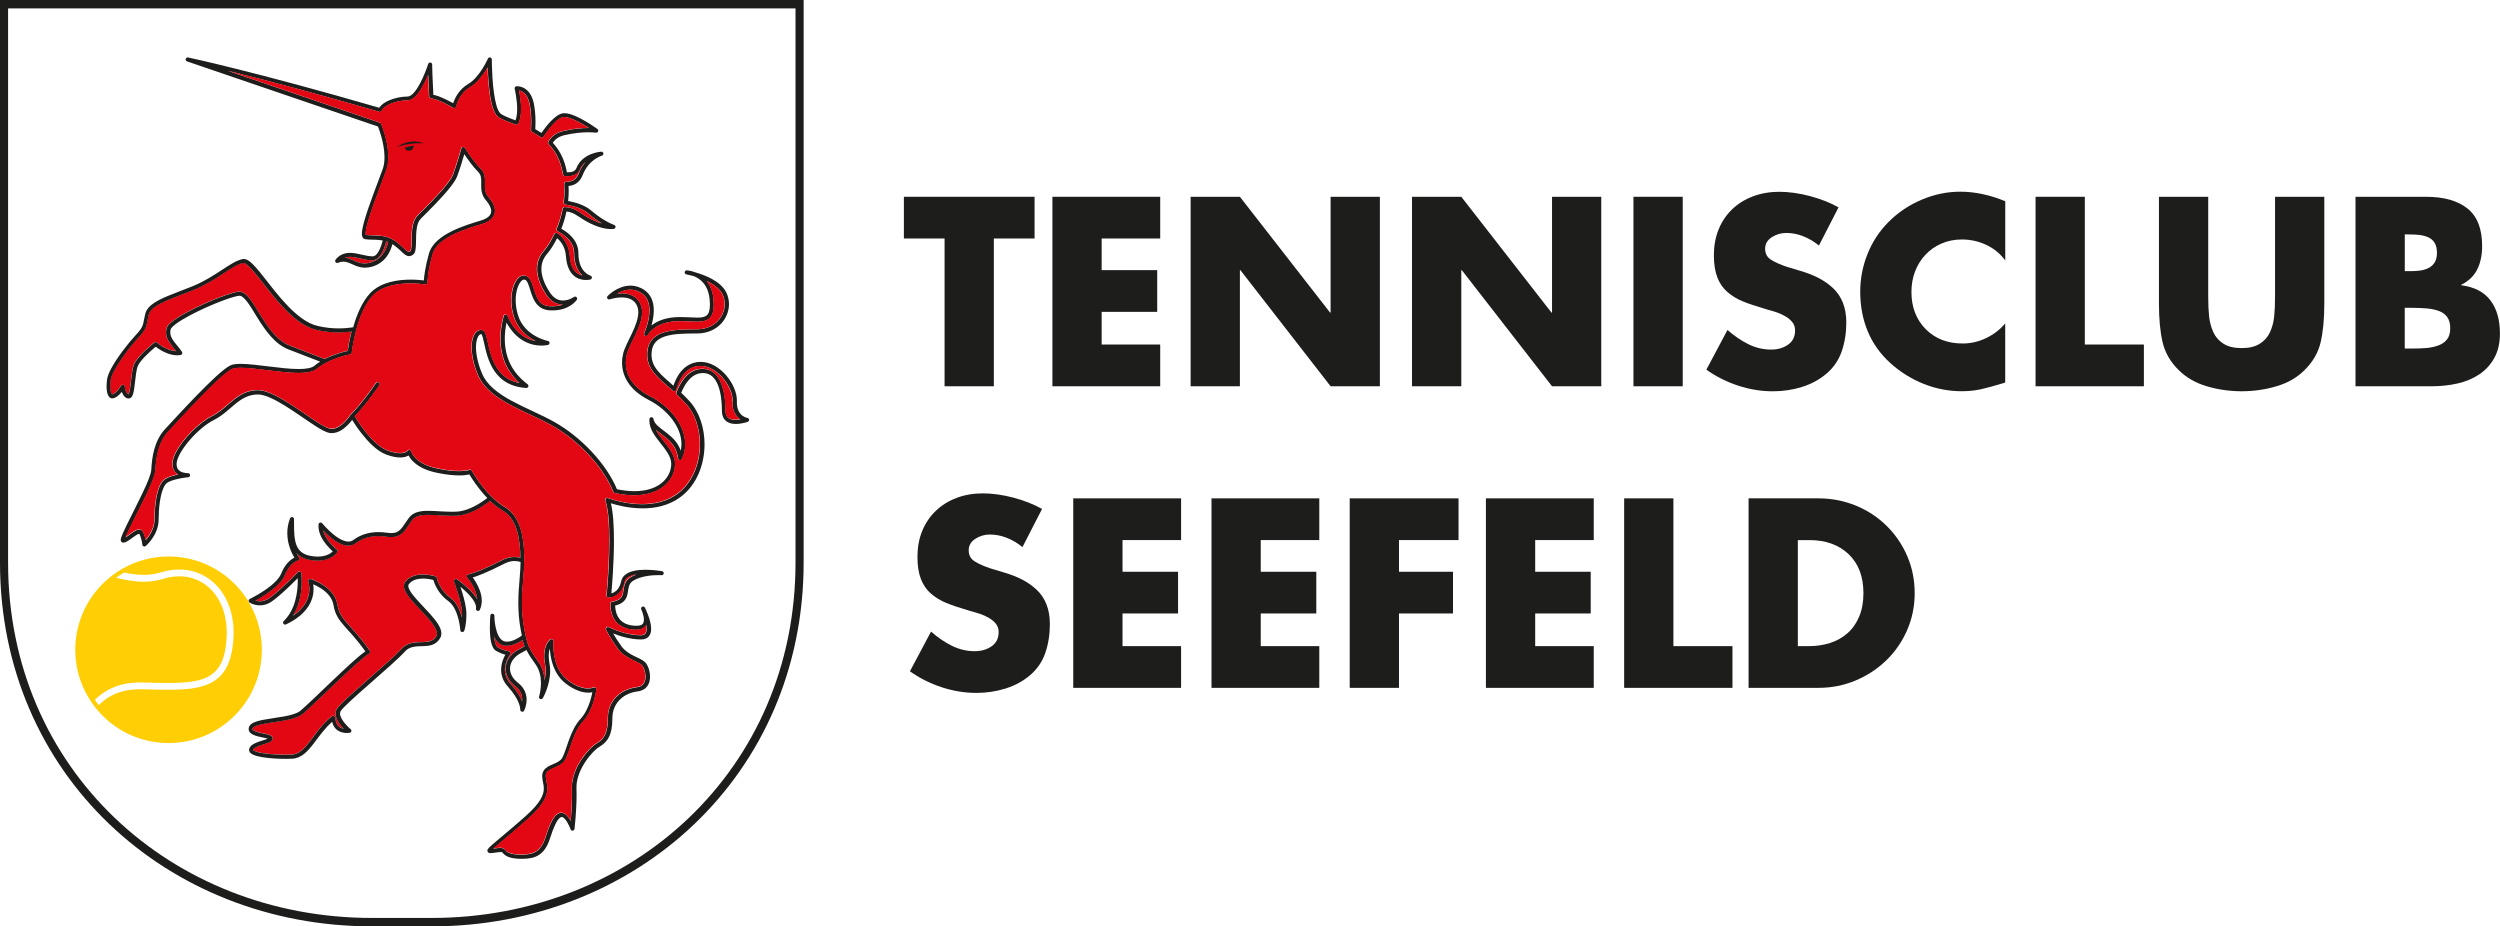
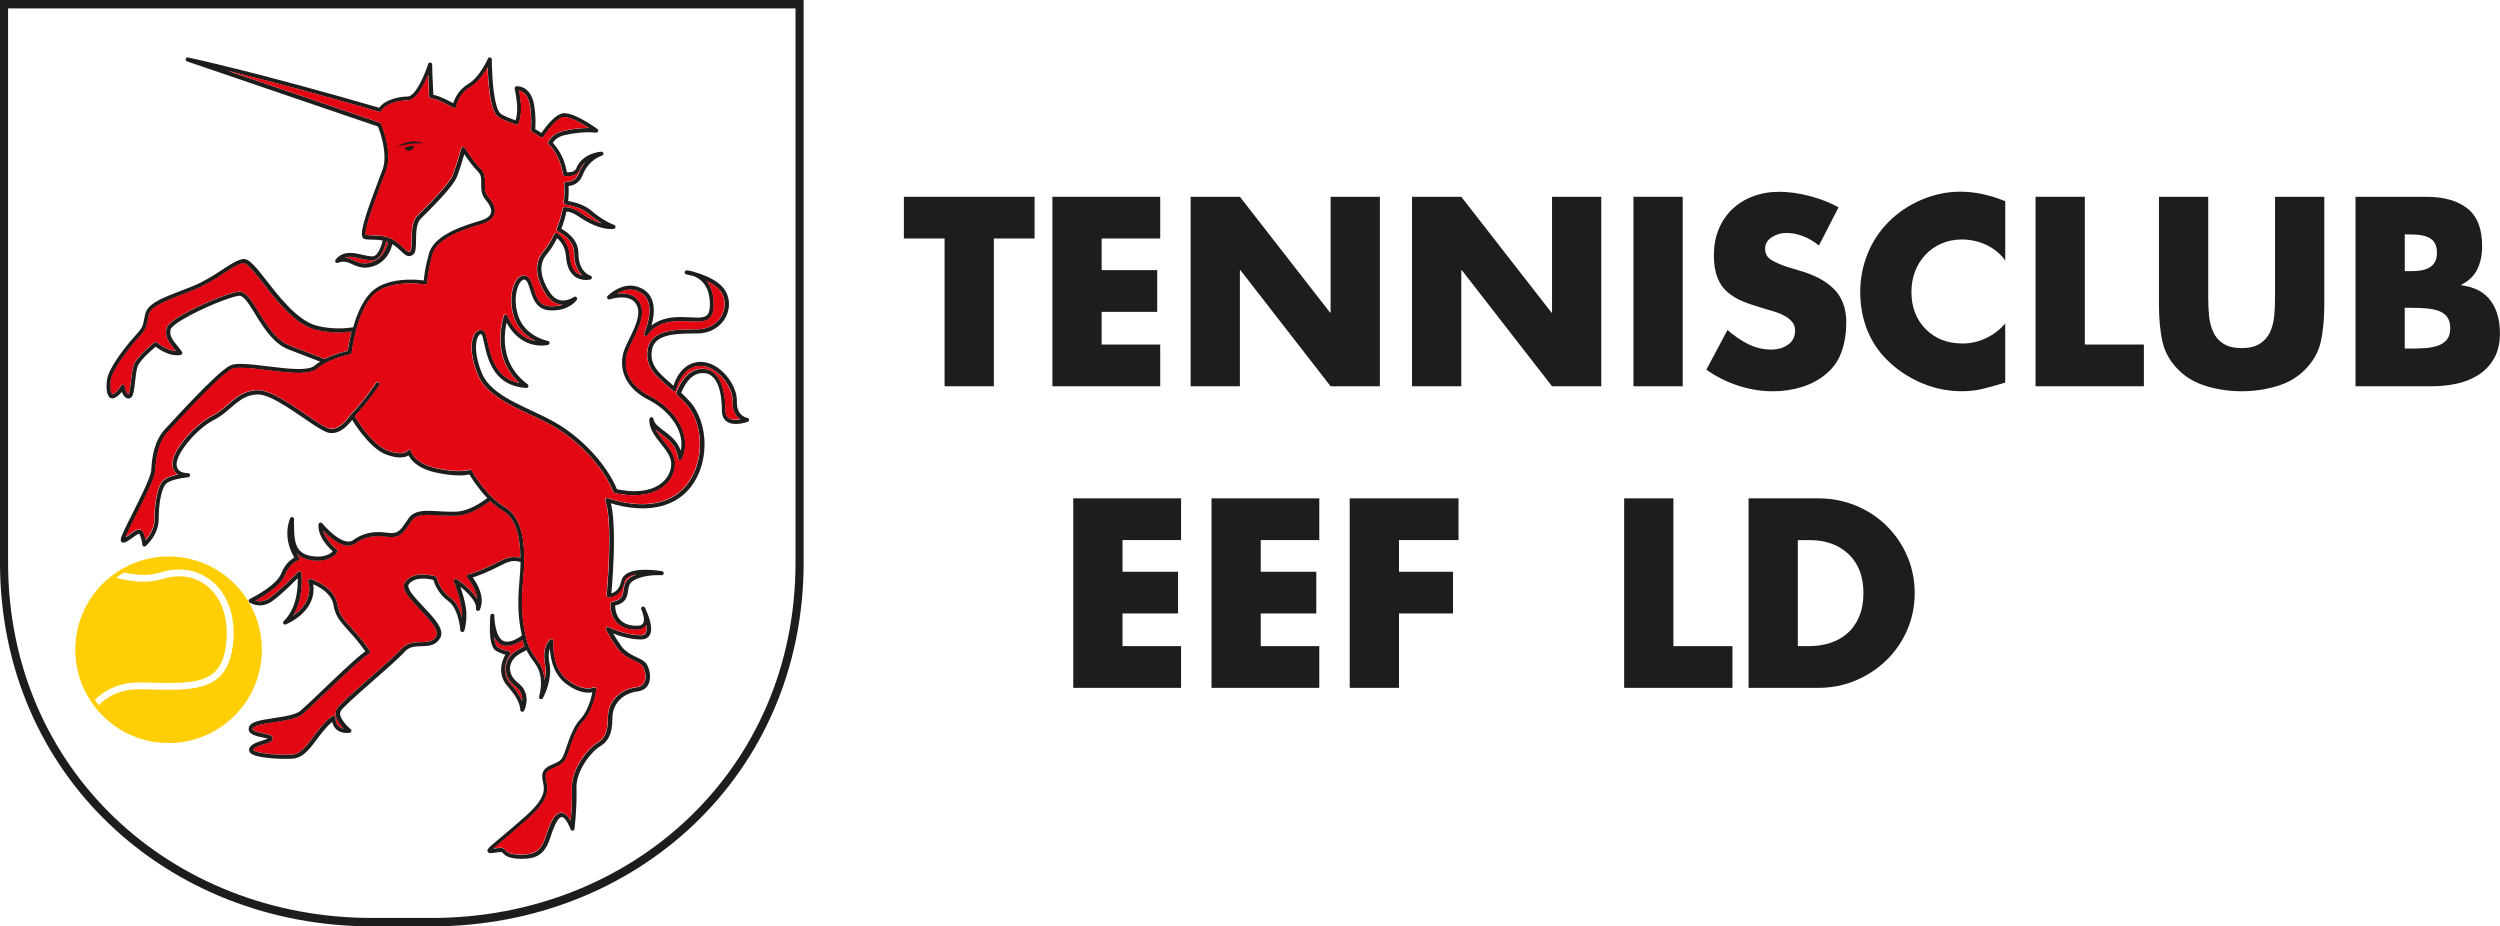
<svg xmlns="http://www.w3.org/2000/svg" id="Ebene_2" viewBox="0 0 707.78 262.26">
  <defs>
    <style>.cls-1{fill:#e6427a;}.cls-2{fill:#ffce04;}.cls-3{fill:#e30613;}.cls-4{fill:#1d1d1b;}</style>
  </defs>
  <g id="Ebene_1-2">
    <path class="cls-4" d="m225.22,159.28c0,29.36-11.57,54.47-30.22,72.29-18.65,17.81-44.4,28.31-72.77,28.31h-16.96c-28.36,0-54.11-10.5-72.77-28.31C13.86,213.75,2.29,188.64,2.29,159.28V2.38h222.93v156.9ZM0,0v159.28c0,30.02,11.86,55.81,30.96,74.04,19.1,18.24,45.41,28.94,74.32,28.94h16.96c28.91,0,55.22-10.71,74.32-28.94,19.1-18.23,30.96-44.02,30.96-74.04V0H0Z" />
    <path class="cls-3" d="m147.93,181.14c-1.3.9-2.87,1.65-4.59,1.66-1.21,0-2.17-.62-2.8-1.46-.27-.36-.49-.76-.68-1.17.04.37.09.73.15,1.06.1.55.24,1.03.41,1.38.17.36.35.56.5.64,1.02.56,1.8.83,2.3.96.26.07.44.1.56.11h.12s.02.01.02.01h0c.22,0,.42.13.51.32.1.2.07.43-.06.61h-.01c-.14.2-1.45,2.1-1.44,4.34,0,1.26.38,2.62,1.61,3.98,1.82,1.99,2.77,3.68,3.27,4.93.01-.15.03-.28.03-.43,0-1.22-.39-2.61-1.97-3.85-1.83-1.42-2.74-3.2-2.74-4.96,0-2.08,1.25-4.03,3.38-5.25.67-.39,1.33-.74,1.98-1.07-.22-.57-.41-1.16-.57-1.82" />
    <path class="cls-3" d="m108.34,72c.68-.89,1.21-2.06,1.57-3.46-.18-.08-.37-.15-.55-.21-.04.13-.07.27-.11.41-.33,1.13-.75,2.28-1.32,3.2-.29.46-.61.87-1.01,1.18-.39.31-.86.53-1.39.56h-.32c-1.04,0-2.11-.25-3.17-.49-1.07-.25-2.12-.48-3.08-.48-.49,0-.94.08-1.37.21.98.11,1.82.5,2.61.86.94.42,1.85.8,2.99.8.25,0,.5-.02.77-.06,1.77-.26,3.26-1.08,4.37-2.53" />
    <path class="cls-3" d="m145.63,157.66c.59,0,1.15.09,1.68.23-.01-2.62-.26-5.37-.98-7.73-.74-2.44-1.97-4.43-3.89-5.55-1.34-.79-2.58-1.78-3.71-2.85-.32.25-.65.5-1.01.75-2.34,1.64-5.44,3.34-8.63,3.46-.38.01-.76.02-1.12.02-2.59,0-4.91-.26-6.8-.26-1.08,0-2.02.09-2.77.32-.76.24-1.32.61-1.78,1.22-.92,1.25-1.55,2.39-2.38,3.28-.82.9-1.93,1.5-3.49,1.48-.39,0-.81-.03-1.27-.1-.84-.12-1.62-.18-2.37-.18-2.63,0-4.71.73-6.41,2-.62.47-1.36.7-2.12.7-1.29,0-2.64-.6-4.03-1.58-1.02-.72-2.07-1.65-3.12-2.76.32,1.22,1.06,2.41,1.84,3.36.51.63,1.03,1.15,1.41,1.51.19.18.35.32.46.42l.17.14c.23.18.29.5.14.75-.05.1-1.53,2.41-5.54,2.41-.66,0-1.39-.06-2.2-.21-1.33-.24-2.39-.7-3.2-1.36-.25-.2-.46-.43-.66-.66.16.31.31.59.44.8.1.17.18.3.24.38l.07.09.02.03c.12.16.15.36.08.54-.07.18-.22.32-.41.36-.03.02-2.22.54-3.65,4.09-.88,2.16-3.25,4.04-5.39,5.47-1.14.75-2.21,1.36-2.97,1.78.37.1.78.2,1.27.19.76,0,1.64-.19,2.57-.81,1.38-.92,3.45-2.79,5.15-4.42.85-.81,1.61-1.57,2.16-2.12.55-.55.88-.9.88-.9.15-.16.39-.22.6-.15.21.07.36.26.39.47,0,.02.11.88.11,2.22,0,2.42-.38,6.41-2.49,9.8,1.61-1.08,2.69-2.22,3.38-3.32,1.01-1.59,1.27-3.1,1.27-4.25,0-.63-.08-1.16-.16-1.52-.04-.18-.08-.32-.1-.41l-.03-.1v-.02c-.09-.2-.04-.44.11-.6.15-.16.38-.22.59-.16.03,0,1.66.5,3.42,1.63,1.75,1.13,3.68,2.92,4.12,5.58.38,2.29,1.23,3.53,2.76,5.28,1.52,1.74,3.68,3.9,6.4,7.78.09.13.13.3.09.46-.04.16-.14.3-.28.38-.67.37-2.06,1.5-3.72,2.99-2.5,2.23-5.69,5.28-8.54,8.01-2.85,2.73-5.36,5.13-6.56,6.11-.9.73-2.18,1.16-3.63,1.51-2.16.51-4.71.79-6.79,1.15-1.04.18-1.96.39-2.62.63-.68.24-1.04.55-1.09.72l-.06.23.1.22c.13.17.52.39,1.03.55.77.26,1.77.44,2.62.62.43.1.81.19,1.14.32.16.07.32.14.47.25.14.11.31.28.36.55h0s.02.17.02.17c0,.19-.07.37-.16.49-.17.24-.37.36-.58.48-.74.38-1.89.66-2.95,1.04-.52.19-1,.39-1.35.61-.36.22-.54.44-.59.59v.02c.07.1.45.35,1.05.53,1.78.57,5.26.86,8.18.85.62,0,1.22-.01,1.77-.04,1.01-.04,1.88-.45,2.74-1.15,1.3-1.05,2.52-2.76,3.87-4.57,1.36-1.81,2.86-3.72,4.82-5.16.17-.13.4-.15.59-.05.19.09.32.28.33.5.08,1.51.6,2.21,1.21,2.64.36.25.77.38,1.17.45-.18-.19-.38-.4-.57-.63-.83-.99-1.73-2.26-1.75-3.64,0-.48.13-.98.42-1.42.24-.36.63-.79,1.17-1.33,1.86-1.88,5.44-5,8.9-8.04,3.46-3.03,6.81-6.01,8.1-7.47.85-.96,1.86-1.46,2.87-1.7,1.51-.36,3-.21,4.24-.35.62-.06,1.16-.19,1.63-.44.46-.25.86-.62,1.22-1.26.11-.2.16-.4.16-.65.01-.7-.49-1.75-1.35-2.89-1.27-1.72-3.24-3.66-4.9-5.48-.83-.91-1.59-1.8-2.15-2.64-.56-.84-.96-1.63-.96-2.45,0-.42.12-.84.39-1.19.62-.83,1.46-1.35,2.33-1.66.87-.31,1.79-.4,2.64-.41,1.91,0,3.5.51,3.54.51.2.06.35.23.39.43v.03c.09.35.97,3.57,3.86,5.6,1.83,1.31,2.76,3.59,3.29,5.53,0,.03.01.05.02.08.01-.34.02-.7.02-1.09,0-1.51-.56-3.81-1.13-5.69-.29-.94-.57-1.78-.79-2.39-.21-.6-.36-.97-.36-.97-.09-.24-.02-.51.18-.66.2-.16.48-.17.69-.02.01.01,1.58,1.09,3.17,2.59.79.75,1.6,1.61,2.21,2.52.12.17.22.35.32.52-.11-1.47-.72-2.95-1.38-4.07-.36-.62-.72-1.14-.99-1.49-.13-.18-.25-.32-.32-.41l-.12-.14c-.14-.16-.18-.38-.11-.58.07-.2.25-.34.46-.37h.01c.22-.04,2.8-.57,9.45-3.99,1.23-.63,2.41-.91,3.51-.91" />
    <polygon class="cls-1" points="34.19 109.36 34.19 109.36 34.19 109.36 34.19 109.36" />
    <path class="cls-3" d="m31.65,111.55l.12.06.26-.08c.58-.29,1.14-.86,1.54-1.38.2-.26.36-.5.48-.68l.15-.22.06-.09.06-.07.09-.07c.05-.03.12-.09.33-.1l.33.1c.15.11.21.24.23.32l.02.16c0,.1-.01.14-.02.17,0,.06.03.26.09.48.1.35.28.79.49,1.09.1.15.21.27.29.33l.16.07h0s.03-.05.03-.05c.12-.18.28-.72.39-1.39.17-1.01.3-2.36.46-3.65.16-1.29.35-2.52.71-3.41.57-1.34,2-2.82,3.29-4.05,1.3-1.22,2.47-2.15,2.47-2.15.22-.17.53-.17.74.02l.11.1c.53.45,2.92,2.22,5.32,2.32-.51-.65-1.06-1.3-1.56-1.98-.71-.96-1.32-2.04-1.32-3.34,0-.38.05-.77.17-1.18.16-.55.56-.99,1.1-1.48,1.88-1.67,5.81-3.75,9.73-5.51,1.96-.88,3.91-1.66,5.58-2.25,1.68-.59,3.04-.99,3.95-1.09h.22c.62-.01,1.19.26,1.69.65.88.69,1.67,1.79,2.52,3.11,1.27,1.97,2.64,4.42,4.28,6.59,1.64,2.18,3.54,4.05,5.82,4.92,3.1,1.19,6.69,2.58,9.85,3.8,2.71-1.4,5.51-2.08,6.54-2.3.11-.85.43-2.96,1.08-5.49-1.16.15-2.41.25-3.75.25-1.98,0-4.12-.21-6.35-.76-4.92-1.23-9.25-6.05-12.86-10.51-1.8-2.23-3.4-4.38-4.75-5.95-.67-.78-1.28-1.42-1.8-1.85-.51-.43-.93-.6-1.11-.59h-.07c-1.43.25-3.31,1.46-5.61,2.98-2.32,1.52-5.1,3.33-8.54,4.71-3.39,1.35-6.42,2.42-8.66,3.5-1.12.54-2.04,1.09-2.7,1.66-.66.57-1.06,1.14-1.21,1.77-.38,1.5-.42,2.35-.74,3.3-.33.95-.93,1.85-2.29,3.32-1.32,1.42-3.19,3.72-4.77,6.01-.79,1.14-1.5,2.28-2.03,3.3-.53,1.01-.88,1.92-.96,2.52-.09.66-.13,1.3-.13,1.87,0,.77.09,1.43.24,1.82.07.2.16.32.22.37" />
    <path class="cls-4" d="m100.2,73.78c-.8-.36-1.63-.74-2.61-.86.43-.13.88-.21,1.37-.21.96,0,2.02.23,3.08.48,1.07.24,2.14.5,3.17.5h.32c.52-.04.99-.26,1.39-.57.39-.31.72-.72,1.01-1.18.57-.92.99-2.07,1.32-3.2.04-.14.07-.27.11-.41.18.06.37.13.55.21-.36,1.4-.88,2.57-1.57,3.46-1.12,1.45-2.6,2.27-4.37,2.53-.27.04-.53.06-.77.06-1.15,0-2.05-.38-3-.8m107.16,39.8v.36c-.02,2.36.95,3.81,1.94,4.57.11.08.21.13.31.2-.44.08-.92.14-1.4.14-.76,0-1.48-.15-1.96-.51-.47-.36-.81-.9-.82-2.03,0-1.8-.14-3.87-.6-5.78-.46-1.91-1.21-3.68-2.54-4.85-.88-.78-2.03-1.25-3.39-1.24-.21,0-.43.01-.65.03-1.87.19-3.33,1.23-4.41,2.51-1.08,1.28-1.82,2.82-2.32,4.13-.08.22-.03.47.14.63.84.79,1.7,1.64,2.58,2.6,2.56,2.79,3.95,7.05,3.95,11.43,0,5.39-2.09,10.89-6.4,14.05-3.04,2.23-6.65,2.93-9.98,2.93-4.57,0-8.54-1.33-9.44-1.66l-.19-.07c-.21-.08-.45-.04-.61.12-.16.16-.22.39-.15.61.83,2.42,1.12,6.79,1.12,11.27,0,5.7-.44,11.6-.67,14.19-.07.86-.12,1.36-.12,1.36-.01.16.04.31.14.43.1.12.25.19.4.2h.09c.28,0,1.16-.04,2.12-.64.96-.6,1.94-1.76,2.38-3.81.1-.44.3-.77.63-1.07.32-.29.77-.54,1.31-.72.42-.15.89-.25,1.39-.33-.57.21-1.13.46-1.65.77-.7.42-1.16.96-1.45,1.54-.29.57-.41,1.15-.5,1.7-.17,1.11-.25,2.02-.86,2.66-.41.44-1.11.85-2.45,1.11-.27.05-.47.29-.47.57,0,2.46.76,4.33,2.07,5.55,1.32,1.22,3.12,1.76,5.1,1.76.17,0,.35,0,.52-.01.99-.04,1.75-.39,2.21-.96.1-.12.17-.25.24-.37.06.37.11.73.11,1.06,0,.61-.13,1.08-.36,1.36-.23.28-.57.48-1.31.49-3.97,0-7.91-1.76-8.81-2.2l-.19-.09c-.22-.12-.49-.08-.67.1-.18.18-.22.45-.11.67,0,.02,1.29,2.58,3.32,5.35,1.08,1.48,2.54,2.34,3.84,2.99,1.3.64,2.46,1.12,2.94,1.62.2.2.49.68.69,1.27.21.59.35,1.31.35,1.99,0,.76-.17,1.46-.55,1.98-.38.52-.95.91-1.97,1.04-2.29.29-4.33,1.25-5.79,2.76-1.47,1.51-2.35,3.58-2.34,5.98,0,2.22-.31,3.72-.85,4.78-.53,1.06-1.29,1.74-2.32,2.35-1.21.71-2.89,2.42-4.36,4.64-1.45,2.23-2.65,4.96-2.66,7.72v.32c.03.57.03,1.16.03,1.75,0,2.37-.14,4.78-.29,6.59-.03.34-.05.65-.08.94-.25-.45-.55-.91-.88-1.3-.37-.42-.78-.79-1.34-.93-.15-.04-.3-.06-.45-.06-.5,0-.96.21-1.35.54-.39.33-.74.79-1.07,1.36-.67,1.14-1.31,2.77-1.99,4.9-.71,2.2-1.59,3.42-2.67,4.12-1.08.7-2.45.93-4.23.93s-2.83-.22-3.47-.5c-.65-.28-.9-.58-1.15-.9-.19-.25-.44-.37-.68-.43-.24-.06-.48-.08-.73-.08-.51,0-1.07.08-1.58.16-.11.02-.21.03-.32.05.42-.38,1-.87,1.76-1.51,1.76-1.48,4.43-3.69,8-6.85,2.25-1.99,3.63-3.62,4.46-5.04.83-1.41,1.1-2.62,1.09-3.66-.01-1.48-.48-2.56-.46-3.48v-.2c.05-.53.24-.84.59-1.16.35-.31.88-.58,1.48-.85,1.19-.54,2.7-1.04,3.5-2.48.69-1.29,1.22-3.23,1.96-5.25.74-2.02,1.67-4.08,3.03-5.52,3.08-3.31,3.76-8.99,3.79-9.04.03-.21-.07-.43-.24-.55-.18-.12-.4-.13-.59-.04h0s-.01,0-.01,0l-.06.03-.29.1c-.27.07-.68.15-1.22.15-1.25,0-3.23-.42-5.79-2.41-1.76-1.37-2.77-3.29-3.33-5.16-.56-1.87-.67-3.68-.66-4.76,0-.32,0-.57.02-.75s.02-.26.02-.26c.02-.23-.09-.45-.29-.56-.2-.11-.45-.1-.63.04-.1.06-1.73,1.38-1.72,4.64,0,.68.07,1.44.23,2.28.12.63.18,1.27.18,1.9,0,.94-.12,1.86-.31,2.71-.1-1.68-.53-3.58-1.74-5.24-1.45-1.99-2.23-3.22-2.76-4.49-.53-1.27-.82-2.63-1.24-4.9-.45-2.42-.64-4.73-.64-7.29,0-2.17.14-4.52.39-7.27.14-1.55.26-3.37.26-5.27,0-2.76-.24-5.71-1.03-8.32-.79-2.6-2.15-4.89-4.41-6.21-4.75-2.74-8.42-8.61-9.23-10.01-.12-.2-.17-.3-.17-.3-.14-.26-.46-.37-.73-.25h0s0,0,0,0h-.01s-.1.04-.1.04c-.1.03-.27.08-.5.12-.47.09-1.22.18-2.29.18-1.44,0-3.46-.17-6.19-.74-3.25-.69-5.07-1.89-6.1-2.91-1.02-1.03-1.26-1.89-1.27-1.93h0c-.05-.22-.24-.39-.46-.43-.22-.04-.45.06-.57.25h0s0,0,0,0l-.05.06c-.06.06-.15.14-.31.23-.31.18-.85.39-1.76.39-.83,0-1.96-.18-3.48-.73-2.01-.72-4.15-2.74-5.85-4.79-1.7-2.04-3-4.11-3.5-4.93,3.57-3.65,6.96-8.77,6.98-8.78.18-.27.1-.62-.16-.8-.27-.18-.62-.1-.8.16,0,0-.22.33-.61.89-.39.56-.95,1.35-1.62,2.24-1.34,1.79-3.14,4.03-4.91,5.79-.01.01,0,.03-.02.04-.02.02-.05.04-.07.06l-.11.16c-.07.11-.18.27-.32.46-.28.38-.69.89-1.19,1.39-1,1.01-2.35,1.95-3.69,1.94-.15,0-.31-.01-.47-.04-.49-.07-1.39-.49-2.47-1.13-1.09-.65-2.37-1.51-3.76-2.46-2.78-1.9-5.96-4.12-8.87-5.62-1.94-.99-3.75-1.68-5.33-1.69-2.99,0-5.15,1.33-7.06,2.88-1.92,1.55-3.66,3.33-5.91,4.45-3.7,1.86-7.96,6.21-10.03,9.88-.68,1.23-1.13,2.38-1.19,3.42v.26c0,.85.22,1.55.6,2.08.28.4.63.67,1,.9-1.25.26-2.65.65-3.68,1.3-.64.42-1.11,1.09-1.48,1.9-.38.81-.66,1.78-.88,2.83-.44,2.1-.63,4.54-.63,6.66,0,1.81-.7,3.38-1.47,4.55-.35.54-.71.98-1.02,1.32-.14-.66-.38-1.52-.78-2.32-.1-.2-.25-.38-.44-.5-.19-.12-.42-.17-.61-.17-.38,0-.7.13-1.02.3-.32.16-.65.38-.98.61-.65.46-1.32.99-1.85,1.31,0,0-.01,0-.02.01.13-.34.3-.75.53-1.24.48-1.05,1.15-2.41,1.9-3.9,1.5-2.99,3.31-6.52,4.55-9.37.83-1.92,1.41-3.48,1.47-4.56.18-3.77.91-7.98,3.66-10.89,2.19-2.32,9.27-10.15,14.17-14.66,1.62-1.5,3.04-2.63,3.83-3.02.43-.23,1.33-.36,2.49-.36,4.12,0,11.34,1.46,16.43,1.46,2.2-.01,4.02-.24,5.18-1.19,3.01-2.58,7.95-3.77,9.11-4,.17-.03.25-.05.25-.05.25-.05.44-.25.47-.51,0,0,.02-.17.06-.49.04-.32.11-.78.21-1.35.19-1.14.5-2.71.96-4.44.91-3.45,2.46-7.52,4.78-9.92,2.65-2.77,7.22-3.42,10.59-3.41,1.8,0,3.25.17,3.85.26.2.03.3.05.3.05.17.03.34-.02.47-.13.13-.11.21-.27.21-.44v-.12c0-.08.01-.21.02-.38.02-.34.07-.85.16-1.53.18-1.35.54-3.35,1.26-5.93.63-2.33,3.02-4.2,5.85-5.59,2.82-1.4,6.02-2.33,8.11-2.97,1.22-.37,2.14-.87,2.77-1.52.63-.64.95-1.44.94-2.26,0-1.31-.71-2.61-1.81-3.88-.91-1.05-1.01-2.11-1.02-3.31,0-.38.01-.77.01-1.17,0-.59-.03-1.19-.19-1.8-.16-.61-.48-1.21-1.01-1.74-1.57-1.57-3.31-4.11-4.07-5.27-.25-.39-.4-.62-.4-.62-.12-.2-.35-.3-.57-.27s-.41.2-.48.42c0,0-.32,1.13-.77,2.62-.45,1.49-1.04,3.35-1.57,4.78-.23.62-.82,1.54-1.61,2.56-.79,1.03-1.78,2.16-2.82,3.29-2.08,2.26-4.34,4.47-5.61,5.75-.98,1-1.35,2.41-1.53,3.84-.17,1.44-.13,2.93-.17,4.13-.02.8-.08,1.47-.21,1.83-.07.21-.15.28-.17.29-.21.13-.33.15-.42.15-.1,0-.22-.03-.42-.17-.2-.13-.45-.35-.75-.64-.61-.57-1.43-1.39-2.66-2.24-1.56-1.08-3.23-1.41-4.71-1.53-1.44-.11-2.73-.04-3.61-.19-.02-.07-.05-.2-.04-.39,0-.69.25-1.94.68-3.43.43-1.49,1.01-3.24,1.65-5.02,1.27-3.57,2.74-7.29,3.52-9.47.42-1.19.58-2.48.58-3.77,0-4.63-2.04-9.33-2.05-9.37-.07-.15-.19-.27-.35-.32l-43.19-14.73c.78.19,1.59.39,2.45.61,9.16,2.29,22.78,5.88,40.57,11.05.28.08.59-.06.7-.34.23-.64,1.25-1.45,2.63-2,1.38-.56,3.09-.91,4.64-.91.55,0,1.07-.2,1.53-.51.46-.31.89-.72,1.28-1.2.8-.96,1.5-2.2,2.11-3.42.35-.72.67-1.44.94-2.1.05,1.4.14,3.38.28,6.14.02.31.27.55.58.55.48-.01,1.57.34,2.63.81,1.07.47,2.16,1.04,2.86,1.42.47.25.75.42.75.42.16.1.36.1.53.03.17-.08.29-.23.33-.42v-.03s.03-.11.03-.11c.02-.1.06-.24.12-.42.11-.36.3-.87.59-1.44.58-1.14,1.56-2.49,3.16-3.42,1.87-1.09,3.35-3.01,4.4-4.66.22-.35.41-.68.59-.99.08,2.57.33,6.77,1.04,9.94.38,1.63.83,2.98,1.62,3.8.52.52,1.26.89,2.17,1.28.9.39,1.97.77,3.12,1.21.27.1.58-.01.72-.27.62-1.18.79-2.68.79-4.18,0-2.09-.36-4.16-.57-5.24.33.07.73.21,1.14.51.73.53,1.54,1.55,1.92,3.66.29,1.65.39,3.3.39,4.78,0,.82-.03,1.58-.07,2.25-.01.23.1.44.3.55.82.44,1.62.94,2.41,1.5.13.09.29.13.44.1.15-.03.29-.12.38-.25,1.1-1.64,2.88-3.98,4.42-5.01.51-.35.98-.53,1.33-.55h.14c.95-.02,2.47.56,3.93,1.31,1.11.57,2.18,1.23,3.03,1.78-.06,0-.11,0-.18,0-1.67,0-4.15.16-7.09.86-2.23.52-3.54,1.76-4.2,3.06-.12.22-.08.49.09.67,1.57,1.64,2.86,3.71,3.59,6.43.19.71.35,1.42.48,2.12.04.26.26.45.51.47.27.02.54.04.8.04.74,0,1.44-.11,2.07-.4.62-.29,1.14-.8,1.42-1.5.37-.93.95-1.62,1.59-2.17-.73.85-1.43,1.91-1.94,3.26-.39,1-.91,1.57-1.5,1.92-.58.35-1.26.48-1.93.48h-.1c-.16,0-.32.06-.43.18-.11.12-.17.28-.16.44.04.66.07,1.31.07,1.95,0,1.1-.07,2.17-.2,3.21-.04.31.17.59.48.64,2.3.38,4.87,1.15,6.48,2.55,1.46,1.25,2.79,2.17,3.89,2.82-1.53-.41-3.58-1.26-6.09-3.01-1.68-1.17-3.18-1.62-4.48-1.63-.28,0-.52.19-.57.47-.4,2.08-1.01,3.97-1.69,5.64-.11.27,0,.59.26.73,1.14.61,2.32,1.42,3.2,2.44.88,1.02,1.45,2.22,1.46,3.69,0,3.1,1.01,5.01,2.07,6.11.09.09.18.17.27.26-.56-.12-1.15-.34-1.69-.8-.87-.74-1.67-2.09-1.86-4.66-.23-3.17-1.78-5.23-3.52-6.47-.14-.1-.32-.13-.48-.09-.17.04-.3.16-.38.31-1.06,2.23-2.21,3.92-2.99,4.82-1.26,1.43-1.91,3.15-1.91,5.04,0,2.23.88,4.66,2.58,7.28,1.37,2.12,3.16,2.83,4.69,2.82,0,0,.01,0,.02,0-.81.29-1.79.49-3.02.5-.26,0-.53,0-.81-.03-.89-.06-1.54-.32-2.07-.7-.53-.38-.93-.9-1.27-1.52-.68-1.23-1.02-2.81-1.49-4.11-.32-.86-.69-1.66-1.45-2.12-.29-.17-.61-.26-.93-.26-.55,0-1.06.26-1.47.64-.42.38-.78.9-1.08,1.52-.6,1.25-.99,2.93-.99,4.87,0,1.44.21,3.01.72,4.62,1.06,3.36,3.41,5.37,5.47,6.53.24.14.48.26.72.38-.93-.16-1.97-.47-3.05-1.1-1.73-1.01-3.53-2.81-4.96-6.03-.1-.23-.33-.36-.57-.34-.25.02-.45.19-.51.43-.63,2.38-.9,4.53-.9,6.44,0,6.51,3.1,10.4,5.36,12.48-1.53-.31-2.78-.86-3.8-1.58-1.42-1-2.42-2.32-3.16-3.76-1.49-2.87-1.87-6.15-2.42-8.01-.17-.54-.32-.97-.66-1.33-.18-.18-.47-.33-.77-.33-.44,0-.86.15-1.21.42-.34.26-.62.63-.84,1.06-.43.87-.66,2.03-.66,3.43,0,2.13.53,4.84,1.81,7.88,1.55,3.66,4.99,6.16,8.9,8.3,3.92,2.13,8.37,3.9,12.05,5.97,7.33,4.1,14.54,11.68,17.36,18.78.07.18.23.31.42.35,2.01.43,3.83.62,5.46.62,4.03,0,6.94-1.18,8.83-2.9,1.9-1.71,2.76-3.93,2.76-5.93v-.28c-.08-1.83-1.06-3.41-2.15-4.89-1.11-1.49-2.37-2.9-3.17-4.32-.04-.07-.07-.14-.11-.21.72.62,1.53,1.2,2.34,1.83,1.85,1.45,3.59,3.12,3.93,6.22.03.26.22.46.48.51.25.04.51-.09.62-.32.65-1.35.95-2.77.94-4.19-.02-5.35-4.19-10.61-9.92-13.56-5.42-2.8-6.88-6.41-6.9-9.51,0-.84.11-1.64.3-2.37.34-1.39,1.4-3.35,2.39-5.43.98-2.09,1.91-4.32,1.92-6.46,0-.85-.15-1.7-.53-2.48-.55-1.15-1.42-1.9-2.38-2.33-.96-.43-2-.57-2.96-.57-.4,0-.78.03-1.15.07,1-.58,2.27-1.1,3.66-1.1,1.03,0,2.12.27,3.25,1.03.83.56,1.37,1.27,1.71,2.1.34.83.48,1.77.48,2.74,0,2.76-1.14,5.65-1.42,6.3l-.06.14c-.13.29,0,.62.27.76.28.14.62.03.77-.25h0s.01-.02.01-.02l.06-.1c.06-.09.15-.23.28-.39.26-.33.68-.79,1.28-1.25,1.21-.93,3.18-1.93,6.24-2.1.47-.03.93-.04,1.39-.04,1.72,0,3.29.16,4.65.16,1,0,1.9-.08,2.69-.44.79-.35,1.42-1.03,1.73-2.01.22-.65.32-1.43.32-2.38,0-.42-.02-.88-.06-1.38-.19-2.36-.94-4.08-1.91-5.31.3.14.6.28.89.45,1.55.86,2.91,1.98,3.56,3.34.41.87.61,1.79.61,2.72-.01,3.56-2.88,7.15-7.9,7.16-2.53,0-5.02.02-7.2.37-2.18.35-4.09,1.02-5.36,2.42-.85.93-1.36,2.18-1.46,3.74-.01.2-.02.4-.02.6,0,2.21.84,3.94,2.16,5.49,1.32,1.56,3.1,2.99,5.1,4.78.15.13.36.18.55.12.19-.05.34-.21.4-.4.37-1.31.95-2.76,1.81-3.97.86-1.21,1.98-2.17,3.49-2.59.52-.15,1.04-.21,1.55-.21,2.32,0,4.62,1.41,6.33,3.39,1.72,1.97,2.8,4.48,2.8,6.4v.2Zm-64.21,75.7c0,1.76.91,3.54,2.74,4.96,1.57,1.24,1.95,2.62,1.96,3.85,0,.15-.02.29-.04.43-.5-1.26-1.45-2.94-3.27-4.93-1.23-1.36-1.61-2.73-1.61-3.98-.01-2.24,1.3-4.14,1.44-4.32h.01c.13-.19.15-.43.06-.62-.1-.19-.3-.32-.51-.32h0s-.02,0-.02,0h-.12c-.12-.03-.3-.06-.56-.12-.51-.13-1.28-.4-2.3-.96-.15-.08-.34-.28-.5-.64-.17-.35-.31-.83-.41-1.38-.06-.33-.11-.69-.15-1.06.19.41.41.81.68,1.17.63.84,1.59,1.47,2.8,1.46,1.71,0,3.29-.76,4.59-1.66.16.66.35,1.25.57,1.82-.65.33-1.31.68-1.98,1.07-2.12,1.22-3.38,3.17-3.38,5.25m-10.48-26.73h-.01c-.21.03-.38.18-.46.38-.07.2-.03.42.11.58l.11.14c.08.09.19.23.32.41.27.36.63.87.99,1.49.66,1.13,1.27,2.6,1.38,4.07-.1-.17-.2-.35-.32-.52-.62-.91-1.42-1.77-2.21-2.52-1.59-1.5-3.16-2.58-3.17-2.59-.21-.14-.49-.13-.69.02-.2.16-.27.43-.18.66,0,0,.14.36.36.97.21.61.5,1.45.79,2.39.57,1.88,1.14,4.18,1.13,5.69,0,.39,0,.75-.02,1.09,0-.03-.01-.05-.02-.08-.53-1.94-1.45-4.22-3.28-5.53-2.89-2.03-3.77-5.25-3.85-5.6v-.03c-.05-.2-.2-.37-.4-.43-.03,0-1.63-.51-3.54-.51-.85,0-1.76.1-2.64.41-.87.31-1.7.83-2.33,1.66-.26.35-.39.77-.39,1.19,0,.82.4,1.61.96,2.45.56.84,1.32,1.72,2.15,2.64,1.66,1.82,3.63,3.76,4.9,5.48.86,1.14,1.36,2.19,1.35,2.89,0,.25-.05.45-.16.65-.35.64-.75,1.01-1.22,1.26-.46.25-1.01.38-1.63.44-1.24.14-2.74-.01-4.24.35-1,.24-2.01.74-2.87,1.7-1.29,1.46-4.65,4.43-8.1,7.47-3.46,3.04-7.04,6.16-8.9,8.04-.53.54-.92.97-1.16,1.33-.3.44-.43.94-.42,1.42.02,1.39.92,2.65,1.75,3.64.2.23.39.44.57.63-.4-.07-.81-.2-1.17-.45-.61-.42-1.13-1.12-1.21-2.64,0-.21-.13-.4-.33-.5-.19-.09-.42-.07-.59.05-1.96,1.44-3.47,3.35-4.82,5.16-1.35,1.81-2.57,3.52-3.87,4.57-.87.7-1.74,1.11-2.74,1.15-.55.02-1.15.04-1.77.04-2.92,0-6.4-.28-8.18-.85-.59-.18-.98-.43-1.04-.53v-.02c.03-.15.22-.37.57-.59.35-.22.83-.43,1.35-.61,1.05-.38,2.21-.66,2.95-1.04.21-.12.41-.24.58-.48.09-.12.16-.3.16-.49v-.16s-.02,0-.02,0c-.06-.27-.22-.44-.36-.55-.15-.11-.3-.18-.47-.25-.33-.13-.71-.22-1.14-.32-.85-.18-1.85-.36-2.62-.62-.51-.17-.9-.39-1.03-.55l-.1-.22.06-.23c.06-.17.42-.48,1.09-.72.67-.25,1.58-.45,2.62-.63,2.08-.37,4.63-.64,6.79-1.15,1.44-.35,2.72-.78,3.63-1.51,1.2-.98,3.7-3.37,6.56-6.11,2.85-2.73,6.04-5.78,8.54-8.01,1.66-1.48,3.05-2.62,3.72-2.99.14-.08.24-.22.28-.38.04-.16,0-.32-.09-.46-2.72-3.89-4.88-6.05-6.4-7.78-1.52-1.75-2.38-2.99-2.76-5.28-.43-2.66-2.36-4.45-4.11-5.58-1.76-1.13-3.39-1.62-3.42-1.63-.21-.06-.44,0-.59.16-.15.16-.2.39-.12.6v.02s.04.1.04.1c.03.09.07.23.11.41.08.36.16.88.16,1.52,0,1.16-.26,2.66-1.27,4.25-.7,1.1-1.77,2.24-3.38,3.32,2.11-3.39,2.49-7.38,2.49-9.8,0-1.34-.11-2.2-.11-2.22-.03-.22-.18-.4-.39-.47-.21-.07-.44-.01-.6.15,0,0-.33.35-.88.9-.55.55-1.31,1.31-2.16,2.12-1.7,1.63-3.77,3.5-5.15,4.42-.94.62-1.81.81-2.57.81-.49,0-.91-.09-1.27-.19.76-.41,1.83-1.02,2.97-1.78,2.14-1.43,4.51-3.31,5.39-5.47,1.43-3.55,3.62-4.07,3.65-4.09.19-.04.34-.18.41-.36.07-.18.04-.39-.08-.54l-.02-.03-.06-.09c-.06-.08-.14-.21-.24-.38-.12-.21-.28-.48-.44-.8.2.23.41.46.66.66.81.66,1.87,1.12,3.2,1.36.8.14,1.53.21,2.2.21,4,0,5.49-2.3,5.53-2.41.15-.25.09-.57-.14-.75l-.17-.14c-.11-.1-.27-.24-.46-.42-.39-.36-.9-.88-1.41-1.51-.78-.95-1.53-2.14-1.84-3.36,1.05,1.1,2.1,2.04,3.12,2.76,1.39.98,2.74,1.57,4.03,1.58.76,0,1.5-.22,2.12-.7,1.7-1.27,3.78-2,6.41-2,.75,0,1.54.06,2.37.18.46.07.88.1,1.27.1,1.56.01,2.67-.59,3.49-1.48.83-.89,1.46-2.03,2.38-3.28.46-.61,1.02-.98,1.78-1.22.75-.24,1.69-.32,2.77-.32,1.89,0,4.21.26,6.8.26.37,0,.74,0,1.12-.02,3.19-.11,6.29-1.81,8.63-3.46.36-.25.69-.5,1.01-.75,1.12,1.07,2.36,2.06,3.71,2.85,1.92,1.11,3.14,3.11,3.89,5.55.72,2.36.96,5.11.98,7.73-.53-.14-1.09-.23-1.68-.23-1.1,0-2.28.27-3.51.9-6.65,3.42-9.23,3.95-9.45,3.99m-98.48-53.2h0s0,0,0,0Zm-2.86-1.87c.08-.6.42-1.51.96-2.52.53-1.02,1.24-2.16,2.03-3.3,1.57-2.29,3.44-4.59,4.76-6.01,1.37-1.46,1.97-2.36,2.29-3.32.32-.95.36-1.8.74-3.3.16-.62.55-1.2,1.21-1.77.66-.57,1.58-1.12,2.7-1.66,2.24-1.09,5.28-2.15,8.66-3.5,3.44-1.37,6.22-3.18,8.54-4.7,2.31-1.52,4.18-2.73,5.61-2.97h.07c.18-.02.6.15,1.11.58.51.42,1.12,1.06,1.8,1.85,1.35,1.57,2.96,3.72,4.75,5.95,3.61,4.46,7.94,9.28,12.86,10.51,2.23.55,4.38.76,6.35.76,1.33,0,2.59-.1,3.75-.25-.64,2.53-.96,4.64-1.08,5.49-1.03.22-3.83.9-6.54,2.3-3.15-1.22-6.74-2.61-9.85-3.8-2.27-.87-4.18-2.74-5.82-4.92-1.64-2.17-3.01-4.62-4.28-6.59-.85-1.31-1.64-2.42-2.52-3.11-.5-.39-1.07-.66-1.69-.66h-.22c-.9.11-2.27.51-3.95,1.1-1.67.59-3.62,1.38-5.58,2.25-3.92,1.76-7.86,3.83-9.74,5.51-.54.49-.93.93-1.09,1.48-.11.4-.17.8-.17,1.18,0,1.3.61,2.37,1.32,3.34.5.68,1.04,1.32,1.56,1.98-2.4-.1-4.79-1.86-5.32-2.32l-.11-.1c-.21-.19-.52-.2-.74-.02,0,0-1.17.93-2.47,2.15-1.3,1.24-2.72,2.72-3.29,4.05-.37.89-.55,2.12-.71,3.41-.16,1.29-.28,2.63-.46,3.64-.11.67-.27,1.2-.39,1.39l-.03.04h0s-.16-.07-.16-.07c-.08-.06-.19-.18-.29-.33-.21-.3-.39-.74-.49-1.09-.07-.22-.09-.42-.09-.48,0-.03.02-.07.02-.17l-.02-.16c-.02-.08-.08-.21-.23-.32l-.33-.1c-.2,0-.28.07-.33.1l-.09.07-.06.07-.06.09-.15.22c-.12.18-.28.42-.48.68-.4.52-.96,1.1-1.54,1.38l-.27.08-.12-.06c-.06-.05-.14-.17-.21-.37-.15-.39-.24-1.05-.24-1.82,0-.57.04-1.21.13-1.87m-.47,4.9c.23.22.57.37.92.37.27,0,.53-.08.78-.2.75-.38,1.34-.98,1.78-1.51.04-.04.07-.08.1-.13,0,0,0,0,0,0,.19.48.44.99.83,1.38.26.26.62.48,1.06.49l.37-.05c.29-.09.48-.28.61-.47.13-.19.22-.41.3-.64.16-.47.27-1.04.36-1.69.19-1.28.32-2.85.52-4.18.13-.89.3-1.68.51-2.17.29-.73,1.14-1.77,2.07-2.73.93-.96,1.95-1.86,2.62-2.42.14-.12.26-.22.37-.3.33.26.85.64,1.55,1.05,1.17.67,2.76,1.36,4.5,1.37.32,0,.65-.02.99-.08.19-.03.36-.16.44-.34.08-.18.06-.39-.05-.55-.71-1.06-1.57-1.97-2.23-2.87-.66-.9-1.1-1.73-1.09-2.65,0-.27.04-.56.12-.87.02-.1.17-.35.44-.63.27-.29.67-.62,1.15-.97.97-.71,2.29-1.5,3.78-2.3,2.99-1.6,6.66-3.22,9.59-4.3,1.95-.72,3.6-1.21,4.4-1.29h.1c.28,0,.6.11.98.41.38.29.8.75,1.24,1.33.88,1.16,1.83,2.79,2.91,4.53,2.17,3.46,4.82,7.39,8.76,8.92,2.82,1.08,6.04,2.33,8.96,3.46-.57.36-1.12.75-1.64,1.18-.67.6-2.32.92-4.43.91-4.9,0-12.1-1.46-16.43-1.46-1.23,0-2.24.1-3,.48-1.03.52-2.43,1.68-4.1,3.2-1.66,1.53-3.55,3.41-5.42,5.33-3.73,3.84-7.37,7.85-8.81,9.38-3.06,3.26-3.78,7.77-3.97,11.63-.02.49-.29,1.44-.73,2.59-.44,1.15-1.06,2.52-1.75,3.97-1.38,2.91-3.06,6.15-4.31,8.7-.84,1.71-1.48,3.08-1.74,3.93-.07.23-.12.42-.12.64,0,.12,0,.26.12.44.1.19.39.33.58.32.37,0,.67-.14.99-.3.31-.16.62-.38.95-.6.64-.45,1.31-.98,1.86-1.3.36-.22.67-.32.76-.31h0s.01.02.01.02c.5.99.74,2.24.81,2.79.03.18.04.28.04.28.02.21.16.4.36.48.2.08.43.04.59-.09.02-.02.92-.78,1.83-2.09.9-1.31,1.83-3.18,1.83-5.44,0-3.08.42-6.9,1.4-9,.32-.7.7-1.19,1.06-1.41.65-.42,1.66-.76,2.66-1,1-.24,1.98-.39,2.6-.47.41-.05.66-.07.66-.07.31-.03.55-.3.53-.62-.02-.31-.29-.55-.61-.54h-.07c-.19,0-.72-.02-1.28-.18-.57-.16-1.13-.46-1.47-.95-.23-.33-.39-.77-.39-1.42v-.2c.04-.73.41-1.77,1.05-2.91.64-1.14,1.53-2.38,2.56-3.59,2.07-2.42,4.72-4.7,6.97-5.82,2.47-1.24,4.27-3.1,6.12-4.59,1.86-1.49,3.7-2.61,6.33-2.62,1.86-.02,4.75,1.38,7.7,3.22,2.96,1.83,6.02,4.07,8.49,5.65,1.66,1.06,3,1.83,4.06,2.02.22.04.44.05.65.05,1.87-.01,3.41-1.18,4.51-2.28.53-.53.95-1.05,1.25-1.46.52.84,1.45,2.26,2.64,3.79,1.88,2.39,4.36,5.05,7.08,6.05,1.62.59,2.88.8,3.88.8,1.12,0,1.89-.28,2.38-.57.22.42.57.96,1.13,1.54,1.17,1.23,3.25,2.6,6.79,3.34,2.8.59,4.9.77,6.43.77,1.43,0,2.36-.16,2.87-.28.62,1.04,2.44,3.97,5.07,6.68-.27.21-.55.41-.85.62-2.24,1.59-5.21,3.16-8,3.24-.37.01-.73.02-1.09.02-2.51,0-4.81-.26-6.8-.26-1.14,0-2.18.08-3.11.38-.93.29-1.76.81-2.37,1.64-.96,1.32-1.6,2.44-2.29,3.17-.7.73-1.35,1.1-2.65,1.12-.32,0-.69-.03-1.1-.09-.89-.13-1.74-.2-2.54-.2-2.84,0-5.2.81-7.1,2.23-.43.32-.89.46-1.43.46-.92,0-2.09-.46-3.37-1.37-1.28-.9-2.67-2.22-4.06-3.83-.15-.17-.39-.24-.61-.17-.22.07-.38.26-.4.49-.02.17-.02.35-.02.52,0,2.07,1.16,3.92,2.26,5.28.68.83,1.35,1.47,1.77,1.85-.15.15-.34.33-.62.52-.7.47-1.83.96-3.61.96-.59,0-1.25-.05-1.99-.19-1.19-.21-2.04-.6-2.68-1.12-.64-.52-1.07-1.17-1.38-1.97-.62-1.6-.68-3.81-.68-6.26,0-.35,0-.71,0-1.07,0-.28-.2-.52-.47-.57-.27-.05-.55.1-.65.36-.56,1.45-.78,2.86-.78,4.17,0,3.25,1.32,5.83,2,6.95-.94.47-2.6,1.66-3.72,4.49-.58,1.48-2.35,3.12-4.18,4.4-1.82,1.29-3.68,2.28-4.41,2.65-.21.11-.32.16-.32.16-.19.09-.31.27-.33.48-.01.21.09.41.26.52.05.03,1.23.81,2.96.81.96,0,2.09-.25,3.21-1.01,1.51-1.01,3.58-2.9,5.31-4.55.86-.82,1.62-1.58,2.17-2.14,0,.25.01.52.01.83,0,2.88-.57,8.05-3.98,11.32-.2.2-.24.51-.07.75.16.23.47.31.72.19,3.25-1.53,5.22-3.36,6.36-5.15,1.14-1.79,1.45-3.54,1.45-4.87,0-.53-.05-.96-.11-1.34.58.25,1.36.62,2.16,1.13,1.62,1.04,3.26,2.62,3.6,4.79.4,2.53,1.47,4.09,3.03,5.86,1.49,1.7,3.47,3.7,5.98,7.2-.85.59-2,1.55-3.38,2.78-1.68,1.5-3.66,3.36-5.64,5.24-3.95,3.76-7.92,7.63-9.41,8.84-.84.7-2.57,1.21-4.51,1.56-1.94.36-4.1.61-5.9.96-1.21.23-2.25.5-3.03.92-.44.24-.82.56-1.02,1.02-.1.22-.15.46-.15.69,0,.53.29.96.65,1.23.36.28.78.47,1.25.63.92.31,2,.49,2.83.68.26.05.49.12.68.17-.23.1-.53.21-.89.33-.9.3-2.04.61-2.95,1.09-.6.32-1.16.72-1.39,1.39l-.06.37c0,.37.19.69.42.9.23.22.52.38.85.52.66.28,1.5.49,2.49.65,1.96.33,4.43.47,6.63.47.63,0,1.25-.01,1.82-.04,1.31-.05,2.44-.61,3.43-1.41.99-.81,1.87-1.86,2.74-3.01,1.55-2.03,3.14-4.31,5.14-6.02.26,1.16.85,1.97,1.57,2.44.91.61,1.92.72,2.59.72.47,0,.78-.06.81-.06.22-.04.4-.21.46-.42.06-.22-.02-.45-.19-.59l-.13-.11c-.08-.07-.2-.18-.35-.32-.29-.27-.68-.66-1.06-1.11-.78-.89-1.49-2.06-1.47-2.89,0-.29.07-.54.23-.78.14-.22.51-.64,1.02-1.16.51-.52,1.17-1.15,1.93-1.85,1.52-1.4,3.45-3.1,5.42-4.83,3.96-3.48,8.09-7.07,9.69-8.87,1.03-1.15,2.22-1.43,3.58-1.54,1.35-.1,2.81.04,4.17-.42.91-.3,1.76-.93,2.35-2.01.21-.38.3-.79.3-1.21,0-.89-.39-1.77-.95-2.67-.57-.9-1.32-1.83-2.16-2.77-1.67-1.88-3.64-3.8-4.92-5.43-.86-1.08-1.36-2.05-1.34-2.59,0-.21.05-.35.16-.49.46-.62,1.08-1.01,1.78-1.26.71-.25,1.5-.34,2.25-.34,1.25,0,2.38.25,2.9.38.28.97,1.32,3.92,4.22,5.98,1.26.88,2.12,2.56,2.63,4.19.52,1.63.71,3.19.76,3.79.02.17.02.26.02.26.02.27.21.49.48.54.26.05.53-.1.63-.34.03-.08.63-1.51.62-4.85,0-1.77-.6-4.09-1.18-6.03-.18-.58-.35-1.11-.51-1.59.13.11.25.2.39.32,1.07.9,2.35,2.12,3.17,3.32.55.8.87,1.59.87,2.21l-.03.31c-.05.29.12.57.4.65.28.09.58-.05.7-.31.38-.84.54-1.71.54-2.55,0-1.94-.8-3.75-1.57-5.09-.36-.62-.71-1.12-.99-1.5,1.28-.38,4.02-1.37,8.9-3.88,1.09-.56,2.07-.78,2.98-.78.59,0,1.14.11,1.67.28-.03,1.51-.12,2.95-.24,4.22-.25,2.76-.4,5.15-.4,7.37,0,2.62.2,5.01.66,7.5.12.64.23,1.2.34,1.73-1.27.95-2.81,1.74-4.31,1.73-.71,0-1.23-.28-1.69-.78-.46-.5-.83-1.23-1.09-2.04-.53-1.61-.66-3.46-.68-4.19,0-.21,0-.32,0-.32,0-.31-.24-.56-.55-.58-.31-.01-.57.22-.6.52,0,.01-.14,1.5-.14,3.31,0,1.88.12,4.08.79,5.53.23.48.53.91,1,1.17,1.12.61,2,.92,2.6,1.07-.5.87-1.19,2.41-1.2,4.27,0,1.5.49,3.2,1.91,4.76,3.42,3.77,3.51,6.19,3.51,6.49v.03s0,0,0,0h0c-.02.27.16.52.42.59.26.07.54-.04.67-.29.02-.04.71-1.35.71-3.1,0-1.48-.54-3.32-2.41-4.76-1.61-1.26-2.29-2.69-2.29-4.04,0-1.6.96-3.18,2.8-4.25.62-.36,1.25-.7,1.86-1.01.57,1.17,1.35,2.35,2.56,4.03,1.19,1.64,1.54,3.61,1.54,5.32,0,1.87-.41,3.39-.51,3.72l-.02.07c-.09.28.04.58.32.71.27.12.59.02.74-.24.02-.04,2.07-3.57,2.08-7.73,0-.69-.06-1.4-.2-2.12-.15-.78-.21-1.47-.21-2.07,0-.9.14-1.6.32-2.14.06,1.12.23,2.58.69,4.11.6,2.02,1.71,4.18,3.72,5.75,2.72,2.12,4.98,2.65,6.5,2.65.45,0,.81-.05,1.12-.11h0c-.11.56-.29,1.34-.55,2.22-.53,1.75-1.42,3.86-2.77,5.29-1.54,1.65-2.51,3.85-3.28,5.92-.75,2.06-1.31,4.03-1.9,5.1-.37.69-1.11,1.15-2.02,1.56-.9.42-1.92.76-2.7,1.44-.52.45-.92,1.12-.97,1.95v.28c0,1.26.46,2.28.45,3.48,0,.85-.2,1.81-.94,3.08-.74,1.26-2.04,2.82-4.22,4.75-5.01,4.43-8.21,6.97-9.7,8.31-.51.46-.81.73-1.01,1.07-.05.1-.11.21-.11.4,0,.15.06.34.19.46l.35.2h0c.14.04.27.04.4.04.41,0,.89-.09,1.39-.16.5-.08,1.02-.15,1.4-.15.28,0,.47.05.49.07.29.4.76.91,1.61,1.26.85.36,2.06.59,3.93.59,1.86,0,3.48-.23,4.85-1.11,1.37-.89,2.4-2.4,3.14-4.74.99-3.13,1.95-5.11,2.71-5.72.25-.21.43-.27.6-.27l.17.02c.15.03.39.19.64.45.25.26.5.62.72.99.45.75.79,1.56.91,1.88l.05.14c.09.25.34.41.61.38.26-.03.47-.24.51-.51,0-.01.58-4.91.58-9.74,0-.6-.01-1.2-.03-1.79v-.28c-.01-2.42,1.08-4.99,2.46-7.09,1.36-2.1,3.04-3.74,3.97-4.28,1.15-.67,2.12-1.53,2.77-2.83.65-1.29.97-2.98.97-5.3,0-2.13.76-3.88,2.02-5.18,1.26-1.3,3.04-2.16,5.11-2.42,1.27-.15,2.21-.72,2.77-1.51.57-.79.76-1.74.76-2.66,0-.83-.17-1.66-.41-2.37-.25-.71-.57-1.3-.97-1.71-.8-.77-1.99-1.2-3.24-1.83-1.24-.62-2.51-1.4-3.43-2.64-1.02-1.39-1.84-2.72-2.4-3.7,1.76.71,4.78,1.71,7.93,1.71.97,0,1.75-.32,2.22-.92.47-.59.61-1.33.61-2.09,0-1.34-.45-2.81-.89-3.98-.43-1.14-.85-1.97-.87-2.01h0s0-.01,0-.01c-.14-.28-.49-.4-.77-.26-.28.14-.4.48-.26.77h0s0,.02,0,.02l.02.04.09.19c.07.17.16.41.26.69.19.56.37,1.3.37,1.94,0,.51-.11.92-.34,1.2-.23.27-.59.49-1.36.53-.16,0-.31.01-.47.01-1.78,0-3.27-.48-4.31-1.45-.96-.9-1.58-2.28-1.67-4.26.86-.21,1.53-.5,2.04-.87.61-.44,1-.99,1.22-1.56.44-1.13.38-2.26.69-3.13.2-.58.49-1.05,1.19-1.49,2.2-1.36,5.51-1.58,7.09-1.57.29,0,.52,0,.68.01.16,0,.24.01.24.01.3.02.58-.2.61-.5.04-.31-.17-.59-.47-.64-.02,0-2.21-.4-4.67-.4-1.06,0-2.18.07-3.21.3-1.03.22-1.98.59-2.7,1.24-.48.43-.84,1-.98,1.68-.4,1.8-1.17,2.63-1.87,3.07-.34.21-.66.32-.92.39.19-2.11.73-8.63.73-14.95,0-3.97-.2-7.83-.87-10.55,1.66.53,5.07,1.43,8.98,1.44,3.48,0,7.35-.73,10.66-3.15,4.7-3.45,6.87-9.31,6.88-14.98,0-4.61-1.44-9.14-4.25-12.21-.8-.88-1.59-1.66-2.35-2.38.46-1.15,1.11-2.42,1.98-3.45.96-1.13,2.14-1.96,3.64-2.11.18-.02.36-.03.54-.03,1.11,0,1.93.35,2.63.96.69.61,1.24,1.49,1.65,2.55.83,2.12,1.08,4.89,1.08,7.21-.01,1.37.5,2.38,1.29,2.96.79.57,1.75.73,2.65.73,1.73,0,3.34-.59,3.37-.6.25-.09.4-.34.38-.6-.03-.26-.23-.47-.49-.51h-.02s-.08-.02-.08-.02c-.08-.02-.19-.05-.33-.1-.28-.1-.66-.28-1.03-.57-.74-.6-1.5-1.61-1.51-3.67v-.32s-.57-.02-.57-.02l.58.02v-.24c0-2.33-1.21-5.01-3.07-7.16-1.86-2.14-4.41-3.78-7.21-3.79-.61,0-1.24.08-1.87.26-1.81.51-3.15,1.67-4.12,3.03-.77,1.09-1.31,2.3-1.7,3.46-1.74-1.54-3.25-2.81-4.32-4.08-1.21-1.44-1.88-2.82-1.88-4.74,0-.17,0-.34.02-.52.09-1.35.5-2.3,1.16-3.04.66-.73,1.6-1.26,2.77-1.62,2.34-.74,5.58-.79,8.93-.79,2.8,0,5.08-1.03,6.64-2.59,1.56-1.56,2.41-3.64,2.41-5.73,0-1.1-.24-2.2-.73-3.22-.82-1.7-2.38-2.93-4.04-3.86-1.66-.92-3.45-1.53-4.82-1.92-1.3-.5-2.31-.54-2.36-.55-.3-.01-.57.21-.6.52-.03.3.18.58.48.63,0,0,.21.04.6.12.38.08.9.21,1.53.38.89.36,1.91.96,2.75,2,.85,1.05,1.54,2.56,1.73,4.79.04.47.06.89.06,1.28,0,.86-.1,1.52-.26,2.01-.16.49-.38.8-.65,1.03-.53.46-1.42.63-2.67.62-1.27,0-2.86-.16-4.65-.16-.47,0-.95.01-1.45.04-3.29.18-5.48,1.27-6.86,2.33.34-1.22.65-2.71.65-4.25,0-1.07-.15-2.17-.57-3.18-.41-1.01-1.1-1.93-2.14-2.62-1.32-.88-2.66-1.22-3.89-1.22-3.72.03-6.42,2.9-6.47,2.94-.18.19-.21.49-.07.71.14.23.42.32.68.24l.06-.02.2-.06c.18-.05.43-.12.74-.19.62-.14,1.47-.27,2.36-.27.85,0,1.73.12,2.48.46.75.34,1.38.88,1.81,1.77.29.61.42,1.27.42,1.98,0,1.79-.83,3.92-1.8,5.97-.97,2.05-2.05,4.01-2.47,5.64-.21.81-.33,1.71-.33,2.65-.02,3.49,1.8,7.62,7.53,10.54,5.46,2.79,9.31,7.81,9.29,12.53,0,.61-.07,1.23-.2,1.83-.55-1.57-1.47-2.78-2.48-3.74-1.41-1.34-2.98-2.28-4.01-3.25-.69-.64-1.12-1.25-1.23-1.98-.04-.29-.3-.5-.59-.49-.29,0-.53.24-.56.53-.01.14-.02.28-.02.42,0,1.23.42,2.35,1.02,3.4.6,1.05,1.37,2.04,2.13,3,1.54,1.93,2.98,3.8,3.04,5.68v.23c0,1.67-.72,3.58-2.37,5.08-1.65,1.49-4.25,2.6-8.06,2.6-1.46,0-3.11-.18-4.93-.55-3.06-7.34-10.28-14.86-17.74-19.05-3.77-2.11-8.22-3.89-12.06-5.97-3.85-2.09-7.04-4.49-8.39-7.73-1.23-2.92-1.72-5.49-1.72-7.43,0-.96.12-1.76.32-2.37.2-.61.47-1.01.73-1.2.16-.12.3-.17.47-.17l.07.08c.09.15.21.44.32.84.23.79.44,1.95.76,3.27.64,2.62,1.69,5.89,4.24,8.22,1.7,1.55,4.08,2.65,7.32,2.84.25.01.49-.14.58-.38.09-.24.01-.51-.19-.66-1.88-1.46-6.46-5.12-6.47-12.86,0-1.39.15-2.93.5-4.6,1.39,2.54,3.06,4.14,4.71,5.1,1.95,1.14,3.84,1.4,5.16,1.4,1.12,0,1.84-.19,1.88-.19.26-.07.44-.31.43-.58-.01-.27-.21-.5-.47-.55h-.06s-.21-.06-.21-.06c-.18-.04-.44-.11-.77-.22-.65-.21-1.54-.55-2.48-1.09-1.89-1.07-3.99-2.87-4.93-5.87-.47-1.5-.67-2.96-.67-4.28-.01-2.66.84-4.79,1.69-5.53.28-.25.51-.34.7-.33l.35.1c.24.14.5.46.72.97.23.5.43,1.15.65,1.87.44,1.42.94,3.07,2.1,4.29.77.81,1.87,1.39,3.31,1.48.31.02.6.03.89.03,4.89,0,6.86-2.93,6.9-3.02.15-.23.11-.54-.09-.73-.2-.19-.51-.21-.74-.05l-.05.04-.18.11c-.15.09-.39.22-.67.35-.57.25-1.35.5-2.18.5-1.2-.01-2.51-.46-3.73-2.29-1.63-2.49-2.4-4.73-2.39-6.64,0-1.63.54-3.04,1.62-4.28.79-.91,1.83-2.45,2.83-4.44,1.28,1.1,2.32,2.7,2.51,5.2.2,2.78,1.11,4.48,2.27,5.46,1.15.98,2.48,1.18,3.39,1.18.72,0,1.21-.12,1.24-.13.25-.07.43-.3.43-.56s-.18-.49-.43-.56h0s-.02,0-.02,0l-.09-.03c-.08-.03-.21-.08-.37-.16-.31-.16-.73-.43-1.16-.88-.85-.89-1.74-2.44-1.75-5.3,0-1.79-.72-3.28-1.74-4.45-.89-1.03-2-1.82-3.09-2.45.58-1.47,1.09-3.11,1.46-4.88.94.1,2.05.46,3.36,1.38,4.53,3.16,7.81,3.61,9.25,3.6.5,0,.78-.05.82-.06.26-.05.45-.27.46-.54.01-.26-.15-.5-.4-.58h-.02s-.09-.04-.09-.04c-.08-.03-.2-.07-.36-.14-.32-.13-.78-.34-1.36-.65-1.17-.62-2.81-1.64-4.68-3.24-1.78-1.51-4.25-2.27-6.51-2.7.1-.92.16-1.86.16-2.82,0-.47-.03-.95-.05-1.43.68-.06,1.39-.23,2.04-.62.81-.49,1.52-1.3,1.98-2.5,1.61-4.19,5.03-5.34,5.4-5.45h.03c.29-.09.47-.37.42-.66-.05-.29-.31-.5-.6-.48-.04,0-1.32.08-2.85.68-1.52.6-3.31,1.77-4.2,3.98-.18.43-.44.69-.84.89-.4.19-.94.29-1.57.29-.09,0-.18,0-.28-.01-.11-.58-.23-1.17-.39-1.76-.74-2.74-2.03-4.88-3.59-6.59.57-.9,1.52-1.72,3.25-2.14,2.83-.67,5.22-.83,6.82-.83,1.03,0,1.73.07,2,.1h.13c.26.05.52-.09.62-.34.1-.24.02-.53-.19-.68-.02-.01-3.36-2.48-6.42-3.75-1.03-.42-2.02-.72-2.92-.73h-.21c-.67.05-1.29.34-1.9.75-.61.41-1.2.95-1.78,1.55-.99,1.04-1.9,2.25-2.63,3.29-.57-.39-1.14-.74-1.73-1.07.03-.61.06-1.26.06-1.97,0-1.53-.1-3.25-.41-4.98-.41-2.33-1.38-3.68-2.38-4.4-1-.72-1.98-.8-2.4-.8h-.21c-.17.03-.32.11-.41.25-.1.14-.13.31-.09.47,0,0,.04.18.11.49.07.32.16.77.24,1.32.18,1.09.36,2.54.36,3.94,0,1.18-.15,2.32-.47,3.18-.95-.36-1.84-.68-2.55-.99-.85-.36-1.49-.72-1.8-1.04-.35-.34-.74-1.12-1.03-2.14-.3-1.02-.54-2.27-.72-3.59-.37-2.64-.52-5.53-.57-7.42-.04-1.26-.04-2.06-.04-2.06,0-.27-.19-.51-.46-.57-.27-.05-.54.09-.65.34,0,0-.03.08-.1.22-.07.15-.17.36-.31.63-.27.53-.66,1.26-1.16,2.04-.99,1.57-2.42,3.37-4,4.28-2.73,1.6-3.85,4.18-4.25,5.45-.92-.51-2.66-1.42-4.19-1.98-.52-.19-.99-.31-1.43-.38-.25-4.97-.32-7.31-.33-8.17,0-.3,0-.41,0-.41,0-.29-.21-.53-.49-.57-.28-.05-.55.12-.64.39,0,0-.14.45-.4,1.16-.26.71-.64,1.68-1.1,2.7-.91,2.04-2.22,4.29-3.41,5.05-.33.22-.63.32-.89.32-1.72,0-3.55.38-5.07,1-1.31.54-2.39,1.25-2.99,2.18-35.34-10.27-54.1-14.24-54.11-14.24-.3-.06-.6.12-.68.41-.08.29.08.6.37.7l54.05,18.44c.05.13.12.31.21.54.18.5.43,1.21.67,2.05.49,1.69.98,3.94.98,6.09,0,1.19-.15,2.36-.51,3.38-1.15,3.23-3.88,9.98-5.18,14.57-.43,1.54-.72,2.82-.72,3.74,0,.32.03.61.15.89.1.27.39.57.75.63,1.12.2,2.43.1,3.82.21.4.03.8.09,1.2.16-.21.79-.47,1.6-.78,2.31-.37.83-.81,1.51-1.25,1.86-.25.2-.49.3-.74.31h-.26c-.84,0-1.85-.22-2.92-.47-1.07-.24-2.2-.5-3.34-.5-1.44-.01-2.94.47-4.07,1.92-.16.21-.17.5,0,.71.16.21.44.28.68.18.57-.24,1.06-.33,1.51-.33.89,0,1.7.37,2.66.8.95.43,2.06.91,3.47.91.3,0,.61-.02.94-.07,2.04-.29,3.83-1.28,5.13-2.97.75-.98,1.31-2.2,1.7-3.61.07.05.15.08.22.13,1.72,1.18,2.53,2.28,3.43,2.89.3.2.66.36,1.06.36.36,0,.71-.12,1.03-.33.52-.35.68-.88.79-1.45.1-.58.13-1.25.14-1.98.03-1.46,0-3.17.3-4.58.2-.94.53-1.73,1.05-2.24,1.91-1.91,6.07-5.96,8.53-9.15.82-1.07,1.46-2.03,1.78-2.86.75-2,1.57-4.72,2.02-6.27.87,1.3,2.42,3.51,3.93,5.02.38.39.59.78.71,1.22.12.44.15.95.15,1.5,0,.37-.01.76-.01,1.17,0,1.26.14,2.73,1.3,4.07,1,1.15,1.53,2.26,1.53,3.12,0,.54-.18,1-.61,1.45-.44.45-1.17.88-2.28,1.22-2.08.64-5.34,1.58-8.28,3.04-2.93,1.46-5.63,3.44-6.45,6.32-1.08,3.86-1.37,6.46-1.45,7.61-.75-.09-2.08-.23-3.7-.23-3.49,0-8.35.6-11.42,3.76-2.41,2.51-3.91,6.35-4.88,9.74-1.25.18-2.61.31-4.08.31-1.9,0-3.95-.2-6.08-.72-2.86-.69-5.71-2.91-8.33-5.62-2.62-2.71-5-5.89-7.03-8.45-1.35-1.71-2.54-3.14-3.59-4.01-.61-.49-1.18-.84-1.84-.85l-.27.02c-1.84.34-3.73,1.64-6.05,3.15-2.31,1.52-5.02,3.27-8.33,4.6-5.04,2.03-9.35,3.36-11.68,5.36-.78.67-1.35,1.45-1.58,2.36-.39,1.59-.45,2.47-.71,3.21-.25.73-.71,1.47-2.04,2.9-2.06,2.21-5.29,6.33-6.98,9.56-.56,1.08-.96,2.05-1.08,2.9-.1.71-.15,1.39-.15,2.02,0,.64.05,1.23.17,1.74.12.51.3.95.65,1.29" />
    <path class="cls-4" d="m26.2,197.12c2.86-2.76,7.15-5.09,13.37-5.08h0c.22,0,.45,0,.69,0l1.52.04c2.1.06,4.02.1,5.77.1,3.96,0,7.03-.24,9.32-1,.76-.25,1.44-.57,2.03-.95,1.19-.76,2.09-1.78,2.76-3.23.67-1.45,1.1-3.33,1.3-5.75.06-.69.09-1.36.09-2.03,0-1.34-.12-2.62-.34-3.83-.67-3.63-2.33-6.62-4.79-8.6-2.07-1.66-4.52-2.5-7.17-2.5-1.33,0-2.72.21-4.13.65-1.15.35-2.28.58-3.38.71-.86.11-1.71.16-2.55.16h0c-3.16,0-6.14-.66-9.02-1.35-5.61,4.63-9.19,11.62-9.19,19.46,0,4.83,1.38,9.33,3.74,13.17" />
    <path class="cls-2" d="m35.1,162.1c1.85.38,3.69.65,5.58.65,1.64,0,3.31-.21,5.02-.74,1.26-.39,2.53-.63,3.77-.73.41-.03.83-.05,1.24-.05s.84.02,1.26.05c2.9.24,5.62,1.29,7.89,3.12,4.02,3.24,6.28,8.54,6.28,14.83,0,.75-.03,1.51-.1,2.28-.26,3.09-.9,5.48-1.85,7.32-.95,1.84-2.21,3.15-3.76,4.1-3.09,1.9-7.46,2.35-12.7,2.35-1.9,0-3.92-.06-6.03-.11l-1.52-.04h0c-.22,0-.45,0-.67,0-2.2,0-4.11.33-5.77.89-1.1.37-2.09.84-2.97,1.38-1.1.66-2.01,1.43-2.8,2.24-.39-.49-.76-1-1.12-1.52,2.69-2.65,6.68-4.9,12.72-4.91.21,0,.43,0,.66,0l1.52.04c2.1.06,4.03.1,5.8.1,3,0,5.54-.12,7.68-.54.71-.14,1.38-.31,2.01-.52,2.51-.83,4.36-2.35,5.47-4.79.75-1.62,1.19-3.63,1.4-6.14.06-.72.09-1.43.09-2.12,0-5.62-1.94-10.42-5.56-13.33-1.98-1.6-4.32-2.51-6.82-2.71-.36-.03-.72-.04-1.08-.04-1.46,0-2.96.23-4.47.7-1.92.59-3.78.83-5.59.83-2.67,0-5.26-.51-7.83-1.1.73-.53,1.47-1.03,2.25-1.48m-9.5,36.25c.57.88,1.19,1.72,1.86,2.52,0,0,0,0,0,0,4.84,5.79,12.12,9.48,20.26,9.48,14.59,0,26.41-11.82,26.41-26.41,0-14.59-11.82-26.41-26.41-26.41-4.74,0-9.17,1.26-13.02,3.45h0c-1.25.71-2.45,1.52-3.57,2.43-5.99,4.84-9.82,12.24-9.82,20.54,0,5.32,1.59,10.26,4.29,14.4" />
    <polygon class="cls-4" points="281.37 109.36 267.42 109.36 267.42 67.52 255.9 67.52 255.9 55.71 292.9 55.71 292.9 67.52 281.37 67.52 281.37 109.36" />
    <polygon class="cls-4" points="311.89 67.52 311.89 76.48 327.62 76.48 327.62 88.29 311.89 88.29 311.89 97.54 328.47 97.54 328.47 109.36 297.95 109.36 297.95 55.71 328.47 55.71 328.47 67.52 311.89 67.52" />
    <polygon class="cls-4" points="337.08 55.71 351.03 55.71 376.57 88.51 376.71 88.51 376.71 55.71 390.66 55.71 390.66 109.36 376.71 109.36 351.17 76.48 351.03 76.48 351.03 109.36 337.08 109.36 337.08 55.71" />
    <polygon class="cls-4" points="399.76 55.71 413.71 55.71 439.25 88.51 439.4 88.51 439.4 55.71 453.34 55.71 453.34 109.36 439.4 109.36 413.85 76.48 413.71 76.48 413.71 109.36 399.76 109.36 399.76 55.71" />
    <rect class="cls-4" x="462.45" y="55.71" width="13.95" height="53.65" />
    <path class="cls-4" d="m514.96,69.51c-1.33-1.09-2.79-1.96-4.38-2.6-1.59-.64-3.21-.96-4.87-.96-1.47,0-2.84.4-4.09,1.21-1.26.81-1.89,1.9-1.89,3.27s.57,2.42,1.71,3.13c1.14.71,2.63,1.38,4.48,1.99l3.56,1.07c1.99.57,3.77,1.26,5.34,2.06,1.57.81,2.95,1.78,4.16,2.92,1.21,1.14,2.13,2.51,2.77,4.13.64,1.61.96,3.46.96,5.55,0,2.94-.43,5.66-1.28,8.15-.85,2.49-2.28,4.59-4.27,6.3-1.99,1.71-4.32,2.98-6.97,3.81-2.66.83-5.41,1.24-8.25,1.24-3.32,0-6.61-.53-9.85-1.6-3.25-1.07-6.25-2.57-9-4.52l5.98-11.24c1.94,1.71,3.94,3.06,5.98,4.06,2.04,1,4.17,1.49,6.4,1.49,1.85,0,3.44-.46,4.77-1.39,1.33-.92,1.99-2.26,1.99-4.02,0-.9-.25-1.67-.75-2.31-.5-.64-1.15-1.2-1.96-1.67-.81-.47-1.63-.85-2.46-1.14-.83-.28-1.79-.57-2.88-.85-.19-.05-.33-.1-.43-.14-2.61-.76-4.72-1.47-6.33-2.13-1.61-.66-3.05-1.53-4.3-2.6-1.26-1.07-2.22-2.44-2.88-4.13-.66-1.68-1-3.78-1-6.3,0-2.7.45-5.16,1.35-7.36.9-2.21,2.18-4.1,3.84-5.69,1.66-1.59,3.63-2.81,5.91-3.66s4.74-1.28,7.4-1.28,5.64.4,8.68,1.21c3.04.81,5.74,1.87,8.11,3.2l-5.55,10.81Z" />
    <path class="cls-4" d="m567.68,73.71c-1.38-1.9-3.16-3.35-5.34-4.38-2.18-1.02-4.48-1.53-6.9-1.53-2.09,0-4.01.38-5.76,1.14-1.76.76-3.27,1.81-4.55,3.17s-2.27,2.93-2.95,4.73c-.69,1.8-1.03,3.75-1.03,5.83,0,4.27,1.34,7.77,4.02,10.49,2.68,2.73,6.18,4.09,10.5,4.09,2.28,0,4.48-.51,6.62-1.53,2.14-1.02,3.94-2.41,5.41-4.16v16.72l-.36.14c-2.8.85-5.02,1.46-6.65,1.81s-3.4.53-5.3.53c-3.7,0-7.28-.69-10.74-2.06-3.46-1.38-6.59-3.32-9.39-5.83-2.89-2.61-5.05-5.62-6.47-9.04-1.42-3.41-2.14-7.16-2.14-11.24,0-3.65.68-7.19,2.03-10.6,1.35-3.42,3.31-6.43,5.87-9.04,2.66-2.7,5.79-4.83,9.39-6.37,3.61-1.54,7.28-2.31,11.03-2.31,4.13,0,8.37.9,12.74,2.7v16.72Z" />
    <polygon class="cls-4" points="590.24 97.54 606.96 97.54 606.96 109.36 576.29 109.36 576.29 55.71 590.24 55.71 590.24 97.54" />
    <path class="cls-4" d="m658.04,55.71v30.17c0,4.37-.34,8.03-1.03,10.99-.69,2.96-2.22,5.61-4.59,7.93-2.09,2.09-4.72,3.61-7.9,4.55-3.18.95-6.47,1.42-9.89,1.42s-6.71-.48-9.89-1.42c-3.18-.95-5.81-2.47-7.9-4.55-2.37-2.32-3.9-4.97-4.59-7.93-.69-2.96-1.03-6.63-1.03-10.99v-30.17h13.95v28.25c0,2.18.08,4.06.25,5.62.17,1.57.56,3.04,1.17,4.41.62,1.38,1.58,2.48,2.88,3.31,1.3.83,3.02,1.25,5.16,1.25s3.85-.41,5.16-1.25c1.3-.83,2.26-1.92,2.88-3.27.61-1.35,1.01-2.82,1.17-4.41.17-1.59.25-3.47.25-5.66v-28.25h13.95Z" />
    <path class="cls-4" d="m666.87,109.36v-53.65h19.92c5.07,0,9,1.1,11.77,3.31,2.78,2.21,4.16,5.75,4.16,10.64,0,2.56-.46,4.77-1.39,6.62-.92,1.85-2.43,3.3-4.52,4.34v.14c3.7.47,6.45,1.9,8.25,4.27,1.8,2.37,2.7,5.5,2.7,9.39,0,2.7-.53,5.02-1.6,6.94-1.07,1.92-2.5,3.48-4.3,4.66-1.8,1.19-3.85,2.04-6.16,2.56-2.3.52-4.76.78-7.36.78h-21.49Zm13.95-32.59h1.56c1.04,0,1.99-.06,2.85-.18.85-.12,1.65-.37,2.38-.75.73-.38,1.3-.91,1.71-1.6.4-.69.61-1.58.61-2.67,0-1.18-.23-2.14-.68-2.85-.45-.71-1.07-1.23-1.85-1.57-.78-.33-1.61-.54-2.49-.64-.88-.09-1.91-.14-3.09-.14h-1v10.39Zm0,21.91h1.78c1.66,0,3.07-.05,4.23-.14,1.16-.1,2.28-.32,3.34-.68,1.07-.36,1.92-.93,2.56-1.71.64-.78.96-1.84.96-3.17s-.27-2.38-.82-3.17c-.55-.78-1.32-1.36-2.31-1.74-1-.38-2.16-.63-3.49-.75-1.33-.12-2.94-.18-4.84-.18h-1.42v11.53Z" />
-     <path class="cls-4" d="m289.48,154.89c-1.33-1.09-2.79-1.96-4.38-2.6-1.59-.64-3.21-.96-4.87-.96-1.47,0-2.84.4-4.09,1.21-1.26.81-1.89,1.9-1.89,3.27s.57,2.42,1.71,3.13c1.14.71,2.63,1.38,4.48,1.99l3.56,1.07c1.99.57,3.77,1.26,5.34,2.06,1.57.81,2.95,1.78,4.16,2.92,1.21,1.14,2.14,2.51,2.77,4.13.64,1.61.96,3.46.96,5.55,0,2.94-.43,5.66-1.28,8.15-.85,2.49-2.28,4.59-4.27,6.3-1.99,1.71-4.32,2.98-6.97,3.81-2.66.83-5.41,1.25-8.25,1.25-3.32,0-6.61-.53-9.85-1.6-3.25-1.07-6.25-2.57-9-4.52l5.98-11.24c1.94,1.71,3.94,3.06,5.98,4.06,2.04,1,4.17,1.49,6.4,1.49,1.85,0,3.44-.46,4.77-1.39,1.33-.93,1.99-2.26,1.99-4.02,0-.9-.25-1.67-.75-2.31-.5-.64-1.15-1.2-1.96-1.67-.81-.47-1.62-.85-2.46-1.14-.83-.28-1.79-.57-2.88-.85-.19-.05-.33-.09-.43-.14-2.61-.76-4.72-1.47-6.33-2.13-1.61-.66-3.05-1.53-4.3-2.6-1.26-1.07-2.22-2.44-2.88-4.13-.66-1.68-1-3.78-1-6.3,0-2.7.45-5.16,1.35-7.36.9-2.21,2.18-4.1,3.84-5.69,1.66-1.59,3.63-2.81,5.9-3.67,2.28-.85,4.74-1.28,7.4-1.28s5.64.4,8.68,1.21c3.04.81,5.74,1.87,8.11,3.2l-5.55,10.81Z" />
    <polygon class="cls-4" points="317.8 152.9 317.8 161.87 333.52 161.87 333.52 173.68 317.8 173.68 317.8 182.93 334.38 182.93 334.38 194.74 303.85 194.74 303.85 141.09 334.38 141.09 334.38 152.9 317.8 152.9" />
    <polygon class="cls-4" points="356.93 152.9 356.93 161.87 372.66 161.87 372.66 173.68 356.93 173.68 356.93 182.93 373.51 182.93 373.51 194.74 342.99 194.74 342.99 141.09 373.51 141.09 373.51 152.9 356.93 152.9" />
    <polygon class="cls-4" points="396.07 152.9 396.07 161.87 411.36 161.87 411.36 173.68 396.07 173.68 396.07 194.74 382.12 194.74 382.12 141.09 412.93 141.09 412.93 152.9 396.07 152.9" />
-     <polygon class="cls-4" points="434.63 152.9 434.63 161.87 450.35 161.87 450.35 173.68 434.63 173.68 434.63 182.93 451.21 182.93 451.21 194.74 420.68 194.74 420.68 141.09 451.21 141.09 451.21 152.9 434.63 152.9" />
    <polygon class="cls-4" points="473.76 182.93 490.48 182.93 490.48 194.74 459.82 194.74 459.82 141.09 473.76 141.09 473.76 182.93" />
    <path class="cls-4" d="m495.04,141.09h19.78c3.7,0,7.21.68,10.53,2.03,3.32,1.35,6.24,3.26,8.75,5.73,2.51,2.47,4.47,5.34,5.87,8.61,1.4,3.27,2.1,6.76,2.1,10.46s-.71,7.19-2.13,10.46c-1.42,3.27-3.39,6.13-5.91,8.57-2.52,2.44-5.43,4.35-8.75,5.73-3.32,1.38-6.81,2.06-10.46,2.06h-19.78v-53.65Zm13.95,41.84h3.13c2.14,0,4.13-.3,5.98-.89,1.85-.59,3.49-1.5,4.91-2.74,1.42-1.23,2.54-2.81,3.34-4.73.81-1.92,1.21-4.14,1.21-6.65,0-4.7-1.4-8.37-4.2-11.03-2.8-2.66-6.5-3.98-11.1-3.98h-3.27v30.03Z" />
    <path class="cls-3" d="m209.3,118.51c-.99-.77-1.96-2.22-1.95-4.57v-.36s.01-.2.01-.2c0-1.92-1.08-4.43-2.79-6.4-1.71-1.98-4.02-3.4-6.33-3.39-.52,0-1.03.07-1.55.21-1.5.42-2.62,1.38-3.48,2.59-.86,1.21-1.44,2.65-1.81,3.96-.06.19-.21.34-.4.4-.19.06-.4,0-.55-.12-2-1.8-3.78-3.23-5.1-4.78-1.32-1.55-2.17-3.27-2.16-5.49,0-.19,0-.39.02-.6.09-1.55.61-2.8,1.46-3.74,1.27-1.4,3.18-2.07,5.36-2.42,2.19-.35,4.68-.37,7.2-.37,5.02,0,7.89-3.61,7.9-7.17,0-.93-.2-1.86-.61-2.72-.65-1.36-2.01-2.49-3.56-3.34-.29-.16-.59-.3-.89-.45.97,1.23,1.72,2.95,1.91,5.31.04.5.06.95.06,1.38,0,.95-.1,1.73-.32,2.38-.31.97-.94,1.66-1.73,2.01-.79.36-1.69.44-2.69.44-1.36,0-2.93-.16-4.65-.16-.45,0-.91.01-1.39.04-3.07.18-5.03,1.17-6.24,2.1-.6.47-1.02.92-1.28,1.25-.13.16-.22.3-.28.39l-.06.1v.02s-.01,0-.01,0c-.15.28-.49.39-.77.25-.28-.14-.4-.47-.27-.76l.06-.14c.28-.65,1.43-3.54,1.42-6.3,0-.97-.14-1.91-.48-2.74-.34-.83-.87-1.54-1.71-2.1-1.14-.75-2.22-1.03-3.25-1.03-1.39,0-2.66.52-3.66,1.1.36-.04.75-.07,1.15-.07.96,0,2,.14,2.95.57.96.43,1.83,1.18,2.38,2.33.38.79.53,1.63.53,2.48,0,2.14-.93,4.37-1.92,6.46-.99,2.08-2.05,4.04-2.39,5.43-.18.73-.3,1.53-.3,2.37.02,3.09,1.48,6.71,6.9,9.51,5.73,2.95,9.9,8.21,9.92,13.56,0,1.41-.3,2.83-.94,4.18-.11.23-.37.37-.62.32-.25-.04-.45-.25-.48-.51-.35-3.1-2.08-4.77-3.94-6.22-.81-.63-1.62-1.21-2.34-1.83.04.07.07.14.11.21.8,1.42,2.07,2.84,3.17,4.32,1.1,1.48,2.07,3.06,2.15,4.89v.28c0,2-.86,4.22-2.75,5.93-1.9,1.71-4.81,2.9-8.84,2.9-1.63,0-3.44-.19-5.46-.62-.19-.04-.35-.17-.42-.35-2.82-7.09-10.03-14.68-17.36-18.78-3.68-2.06-8.12-3.83-12.05-5.97-3.92-2.13-7.36-4.64-8.9-8.3-1.28-3.04-1.81-5.75-1.81-7.88,0-1.41.23-2.57.66-3.43.22-.43.49-.79.84-1.06.34-.26.77-.42,1.2-.42.3,0,.59.14.77.33.34.35.49.79.66,1.33.55,1.86.93,5.13,2.42,8.01.74,1.43,1.74,2.75,3.16,3.75,1.02.72,2.27,1.27,3.8,1.58-2.27-2.08-5.37-5.97-5.36-12.48,0-1.92.27-4.06.9-6.45.06-.24.27-.41.51-.43s.48.12.57.34c1.43,3.22,3.23,5.02,4.96,6.03,1.08.63,2.12.94,3.05,1.1-.23-.11-.47-.24-.72-.38-2.05-1.16-4.41-3.17-5.47-6.53-.51-1.62-.72-3.19-.72-4.62,0-1.93.38-3.62.99-4.86.3-.62.66-1.14,1.08-1.52.42-.38.92-.63,1.47-.64.32,0,.64.09.93.26.76.46,1.13,1.26,1.45,2.12.47,1.3.82,2.88,1.49,4.11.34.62.74,1.14,1.27,1.52.53.38,1.18.64,2.07.7.28.02.55.03.81.03,1.23,0,2.21-.21,3.02-.5,0,0-.01,0-.02,0-1.53.01-3.32-.69-4.69-2.82-1.71-2.61-2.58-5.05-2.58-7.28,0-1.89.65-3.61,1.91-5.04.78-.9,1.93-2.59,2.99-4.82.07-.15.21-.27.38-.31.17-.04.34,0,.48.09,1.74,1.24,3.29,3.3,3.52,6.47.19,2.58.99,3.92,1.86,4.66.54.46,1.13.68,1.69.8-.09-.08-.18-.16-.27-.26-1.06-1.09-2.07-3-2.07-6.1,0-1.47-.58-2.67-1.46-3.69-.88-1.02-2.06-1.83-3.2-2.44-.26-.14-.38-.46-.26-.73.68-1.67,1.29-3.57,1.69-5.64.05-.27.29-.47.57-.47,1.3,0,2.8.46,4.48,1.63,2.51,1.75,4.56,2.59,6.09,3.01-1.1-.65-2.43-1.57-3.89-2.82-1.61-1.39-4.18-2.16-6.48-2.55-.31-.05-.52-.33-.48-.64.13-1.04.2-2.11.2-3.21,0-.64-.03-1.29-.07-1.95-.01-.16.04-.32.16-.44.11-.12.27-.18.43-.18h.1c.68,0,1.35-.13,1.93-.48.58-.35,1.11-.92,1.5-1.92.52-1.35,1.21-2.42,1.95-3.26-.65.54-1.22,1.24-1.6,2.17-.28.7-.8,1.21-1.42,1.5-.62.29-1.32.4-2.06.4-.26,0-.53-.01-.8-.04-.26-.02-.47-.22-.51-.47-.13-.7-.28-1.41-.47-2.12-.74-2.72-2.03-4.79-3.6-6.43-.17-.18-.21-.45-.09-.67.67-1.29,1.97-2.53,4.2-3.06,2.93-.7,5.41-.86,7.09-.86.07,0,.12,0,.18,0-.85-.55-1.93-1.21-3.03-1.78-1.45-.76-2.97-1.33-3.92-1.32h-.15c-.35.02-.82.21-1.32.56-1.54,1.03-3.32,3.37-4.42,5.01-.09.13-.22.22-.38.24-.16.03-.31,0-.44-.1-.78-.57-1.59-1.06-2.41-1.5-.2-.11-.32-.32-.3-.55.04-.68.07-1.44.07-2.25,0-1.48-.1-3.13-.39-4.78-.38-2.12-1.18-3.13-1.92-3.66-.41-.3-.82-.44-1.14-.51.22,1.09.57,3.15.58,5.24,0,1.5-.18,3.01-.79,4.19-.14.26-.45.37-.72.27-1.15-.44-2.22-.82-3.12-1.21-.9-.39-1.64-.77-2.17-1.28-.79-.82-1.25-2.17-1.63-3.8-.71-3.16-.95-7.37-1.04-9.94-.18.31-.37.64-.59.99-1.05,1.65-2.53,3.57-4.4,4.66-1.6.93-2.58,2.28-3.16,3.42-.29.57-.48,1.08-.59,1.44-.06.18-.1.33-.12.42l-.02.11v.03c-.04.18-.16.34-.34.42-.17.08-.37.07-.53-.02,0,0-.29-.17-.75-.42-.7-.38-1.79-.95-2.86-1.42-1.06-.47-2.15-.83-2.63-.81-.31,0-.56-.24-.58-.55-.14-2.76-.23-4.73-.28-6.14-.27.66-.58,1.37-.94,2.09-.6,1.23-1.31,2.46-2.11,3.42-.4.48-.82.89-1.28,1.2-.46.31-.98.51-1.53.51-1.55,0-3.26.35-4.64.91-1.39.55-2.4,1.35-2.63,1.99-.11.27-.41.42-.7.34-17.79-5.17-31.4-8.76-40.57-11.05-.86-.21-1.67-.42-2.45-.61l43.19,14.73c.15.05.28.17.34.32,0,.04,2.04,4.74,2.05,9.37,0,1.29-.16,2.58-.58,3.77-.78,2.18-2.25,5.9-3.51,9.47-.64,1.78-1.22,3.53-1.65,5.02-.43,1.48-.68,2.74-.68,3.43,0,.2.02.33.04.39.88.15,2.17.08,3.61.19,1.49.12,3.15.45,4.71,1.53,1.23.85,2.05,1.67,2.66,2.24.3.29.56.51.75.64.2.13.32.17.42.17.09,0,.21-.03.42-.15.02,0,.1-.08.16-.29.13-.36.19-1.03.21-1.83.03-1.2,0-2.7.17-4.13.18-1.43.54-2.84,1.53-3.84,1.27-1.27,3.54-3.49,5.61-5.75,1.04-1.13,2.03-2.26,2.82-3.29.79-1.02,1.38-1.94,1.61-2.56.53-1.43,1.12-3.29,1.57-4.78.45-1.49.77-2.62.77-2.62.06-.22.25-.39.48-.42.23-.03.45.07.57.27,0,0,.14.23.4.62.75,1.16,2.49,3.7,4.07,5.27.53.53.84,1.13,1.01,1.74.16.61.19,1.21.19,1.8,0,.4-.01.79-.01,1.17,0,1.2.12,2.26,1.02,3.31,1.09,1.27,1.8,2.57,1.81,3.88,0,.82-.31,1.62-.94,2.26-.63.64-1.54,1.14-2.77,1.52-2.09.64-5.29,1.57-8.11,2.97-2.83,1.4-5.22,3.27-5.85,5.59-.72,2.58-1.08,4.58-1.26,5.93-.09.68-.13,1.19-.15,1.53-.01.17-.02.3-.02.38v.12c0,.17-.08.33-.21.44-.13.11-.3.16-.47.13,0,0-.1-.02-.3-.05-.6-.09-2.05-.26-3.85-.26-3.37,0-7.94.64-10.59,3.41-2.33,2.4-3.87,6.47-4.78,9.92-.46,1.73-.77,3.3-.96,4.44-.1.57-.16,1.03-.21,1.35-.04.32-.06.49-.06.49-.03.25-.22.46-.47.5,0,0-.08.02-.25.05-1.16.24-6.1,1.42-9.11,4-1.15.95-2.98,1.17-5.18,1.18-5.08,0-12.31-1.47-16.43-1.46-1.15,0-2.05.13-2.49.35-.79.39-2.21,1.52-3.83,3.02-4.9,4.51-11.98,12.33-14.17,14.65-2.75,2.91-3.48,7.12-3.66,10.89-.06,1.08-.65,2.64-1.47,4.56-1.24,2.85-3.05,6.39-4.55,9.37-.75,1.49-1.42,2.85-1.9,3.9-.22.49-.4.91-.53,1.24,0,0,.01,0,.02-.01.53-.33,1.2-.85,1.85-1.31.33-.23.65-.44.98-.61.33-.16.65-.29,1.02-.3.2,0,.42.05.61.17.2.12.35.3.44.5.39.79.63,1.65.78,2.32.31-.34.67-.78,1.02-1.32.77-1.17,1.47-2.75,1.47-4.55,0-2.12.18-4.56.63-6.66.22-1.05.51-2.02.88-2.83.38-.81.84-1.48,1.48-1.9,1.03-.65,2.43-1.04,3.68-1.3-.36-.22-.72-.5-1-.9-.38-.53-.61-1.23-.6-2.08v-.26c.07-1.03.51-2.19,1.2-3.41,2.07-3.67,6.33-8.01,10.03-9.88,2.25-1.12,3.99-2.9,5.91-4.45,1.91-1.55,4.07-2.88,7.06-2.88,1.58,0,3.39.7,5.33,1.69,2.9,1.5,6.09,3.72,8.87,5.62,1.39.95,2.68,1.81,3.76,2.46,1.08.65,1.99,1.06,2.47,1.13.16.03.32.04.47.04,1.33.01,2.69-.93,3.69-1.94.5-.5.91-1.01,1.19-1.39.14-.19.25-.35.32-.46l.11-.16s.05-.04.07-.06c0-.01,0-.03.02-.04,1.78-1.76,3.57-4,4.91-5.79.67-.9,1.23-1.68,1.62-2.24.39-.56.61-.89.61-.89.18-.27.54-.34.8-.16.27.18.34.54.16.8-.01.01-3.41,5.13-6.98,8.78.5.82,1.8,2.89,3.5,4.93,1.71,2.06,3.84,4.07,5.85,4.79,1.52.55,2.65.73,3.48.73.91,0,1.45-.21,1.76-.39.15-.09.25-.18.31-.23l.05-.06h0s0,0,0,0c.13-.19.35-.29.57-.25.23.04.41.21.46.43h0s.24.9,1.27,1.92c1.02,1.02,2.85,2.23,6.1,2.91,2.73.57,4.75.74,6.19.74,1.08,0,1.82-.1,2.29-.19.23-.05.4-.09.5-.12l.1-.03h.01s0,0,0,0h0c.27-.11.59,0,.73.26,0,0,.06.1.17.3.81,1.4,4.48,7.26,9.23,10.01,2.27,1.32,3.62,3.61,4.41,6.21.79,2.61,1.03,5.55,1.03,8.32,0,1.91-.12,3.72-.26,5.27-.25,2.74-.39,5.09-.39,7.27,0,2.56.2,4.87.64,7.29.42,2.27.71,3.63,1.24,4.9.53,1.27,1.31,2.5,2.76,4.49,1.2,1.66,1.64,3.55,1.74,5.24.18-.85.31-1.76.31-2.71,0-.63-.05-1.26-.17-1.9-.16-.85-.23-1.61-.23-2.29,0-3.26,1.62-4.58,1.72-4.64.18-.14.43-.15.63-.04.2.11.32.33.29.56,0,0,0,.08-.02.26,0,.17-.02.43-.02.75,0,1.08.11,2.89.66,4.76.56,1.87,1.56,3.79,3.33,5.16,2.56,1.99,4.53,2.4,5.79,2.41.54,0,.95-.08,1.22-.15l.29-.1.06-.03h0s0,0,0,0c.19-.1.42-.08.59.04.18.12.27.33.24.55-.02.05-.7,5.73-3.78,9.04-1.36,1.44-2.3,3.51-3.03,5.53-.75,2.02-1.28,3.96-1.96,5.25-.79,1.43-2.31,1.94-3.5,2.48-.6.26-1.13.54-1.48.85-.35.32-.54.63-.58,1.16v.2c-.02.92.44,2.01.46,3.48,0,1.04-.26,2.25-1.09,3.67-.83,1.41-2.21,3.05-4.46,5.03-3.57,3.16-6.24,5.37-8,6.85-.76.64-1.34,1.13-1.76,1.51.11-.02.2-.03.32-.05.51-.08,1.07-.16,1.58-.16.25,0,.49.02.73.08.23.06.49.19.68.43.25.33.5.62,1.15.9.65.27,1.71.5,3.47.5s3.15-.23,4.23-.93c1.08-.7,1.96-1.92,2.67-4.12.68-2.13,1.32-3.75,1.99-4.9.34-.57.68-1.02,1.07-1.36.39-.33.85-.55,1.35-.54.15,0,.3.02.45.06.55.15.97.51,1.34.93.33.39.63.85.88,1.3.03-.29.05-.6.08-.94.14-1.81.29-4.21.29-6.59,0-.59,0-1.18-.03-1.75v-.32c0-2.76,1.2-5.5,2.65-7.72,1.46-2.23,3.15-3.93,4.36-4.64,1.03-.6,1.78-1.28,2.31-2.35.53-1.07.85-2.56.85-4.78,0-2.41.88-4.47,2.34-5.98,1.46-1.51,3.5-2.47,5.79-2.76,1.02-.13,1.59-.52,1.97-1.04.38-.52.54-1.23.54-1.98,0-.68-.14-1.39-.35-1.99-.2-.59-.49-1.08-.69-1.27-.48-.5-1.64-.98-2.94-1.62-1.3-.65-2.75-1.51-3.84-2.99-2.03-2.77-3.31-5.33-3.32-5.35-.11-.22-.07-.5.11-.67.18-.18.45-.22.67-.1l.19.09c.89.44,4.84,2.21,8.81,2.2.74,0,1.08-.21,1.31-.49.23-.28.36-.75.36-1.36,0-.33-.04-.69-.11-1.06-.07.13-.14.26-.24.37-.46.57-1.22.92-2.21.96-.17,0-.35.01-.52.01-1.98,0-3.78-.54-5.1-1.76-1.32-1.22-2.08-3.09-2.07-5.55,0-.28.2-.51.47-.57,1.34-.26,2.04-.67,2.45-1.11.61-.65.69-1.56.86-2.67.09-.54.21-1.13.5-1.7.29-.57.75-1.11,1.45-1.53.52-.31,1.08-.56,1.65-.77-.5.08-.97.18-1.39.32-.54.19-.98.43-1.31.72-.32.3-.53.63-.63,1.07-.44,2.04-1.42,3.21-2.38,3.81-.96.6-1.84.65-2.12.65h-.09c-.16-.01-.3-.09-.4-.21-.1-.12-.15-.28-.14-.43,0,0,.05-.49.12-1.35.22-2.59.66-8.49.66-14.19,0-4.48-.29-8.85-1.12-11.27-.07-.21-.01-.45.15-.61.16-.15.4-.2.61-.12l.19.07c.89.33,4.86,1.66,9.44,1.66,3.32,0,6.94-.7,9.98-2.93,4.32-3.16,6.4-8.66,6.4-14.05,0-4.38-1.38-8.64-3.95-11.43-.88-.96-1.74-1.81-2.58-2.6-.17-.16-.23-.41-.14-.63.5-1.31,1.24-2.84,2.32-4.13,1.08-1.28,2.54-2.33,4.41-2.51.22-.02.44-.03.65-.03,1.36,0,2.51.47,3.39,1.24,1.32,1.17,2.08,2.94,2.54,4.85.45,1.91.6,3.98.6,5.78.01,1.12.35,1.67.82,2.03.48.36,1.2.51,1.96.51.49,0,.96-.06,1.4-.14-.11-.07-.2-.12-.31-.2" />
    <path class="cls-4" d="m112.18,41.81s3.36-2.89,7.82-1.26c0,0-4.86-.25-7.82,1.26" />
    <path class="cls-4" d="m114.55,41.82s2.03-.63,2.62-.52c0,0-.17,1.26-1.2,1.37-1.08.12-1.42-.84-1.42-.84" />
  </g>
</svg>